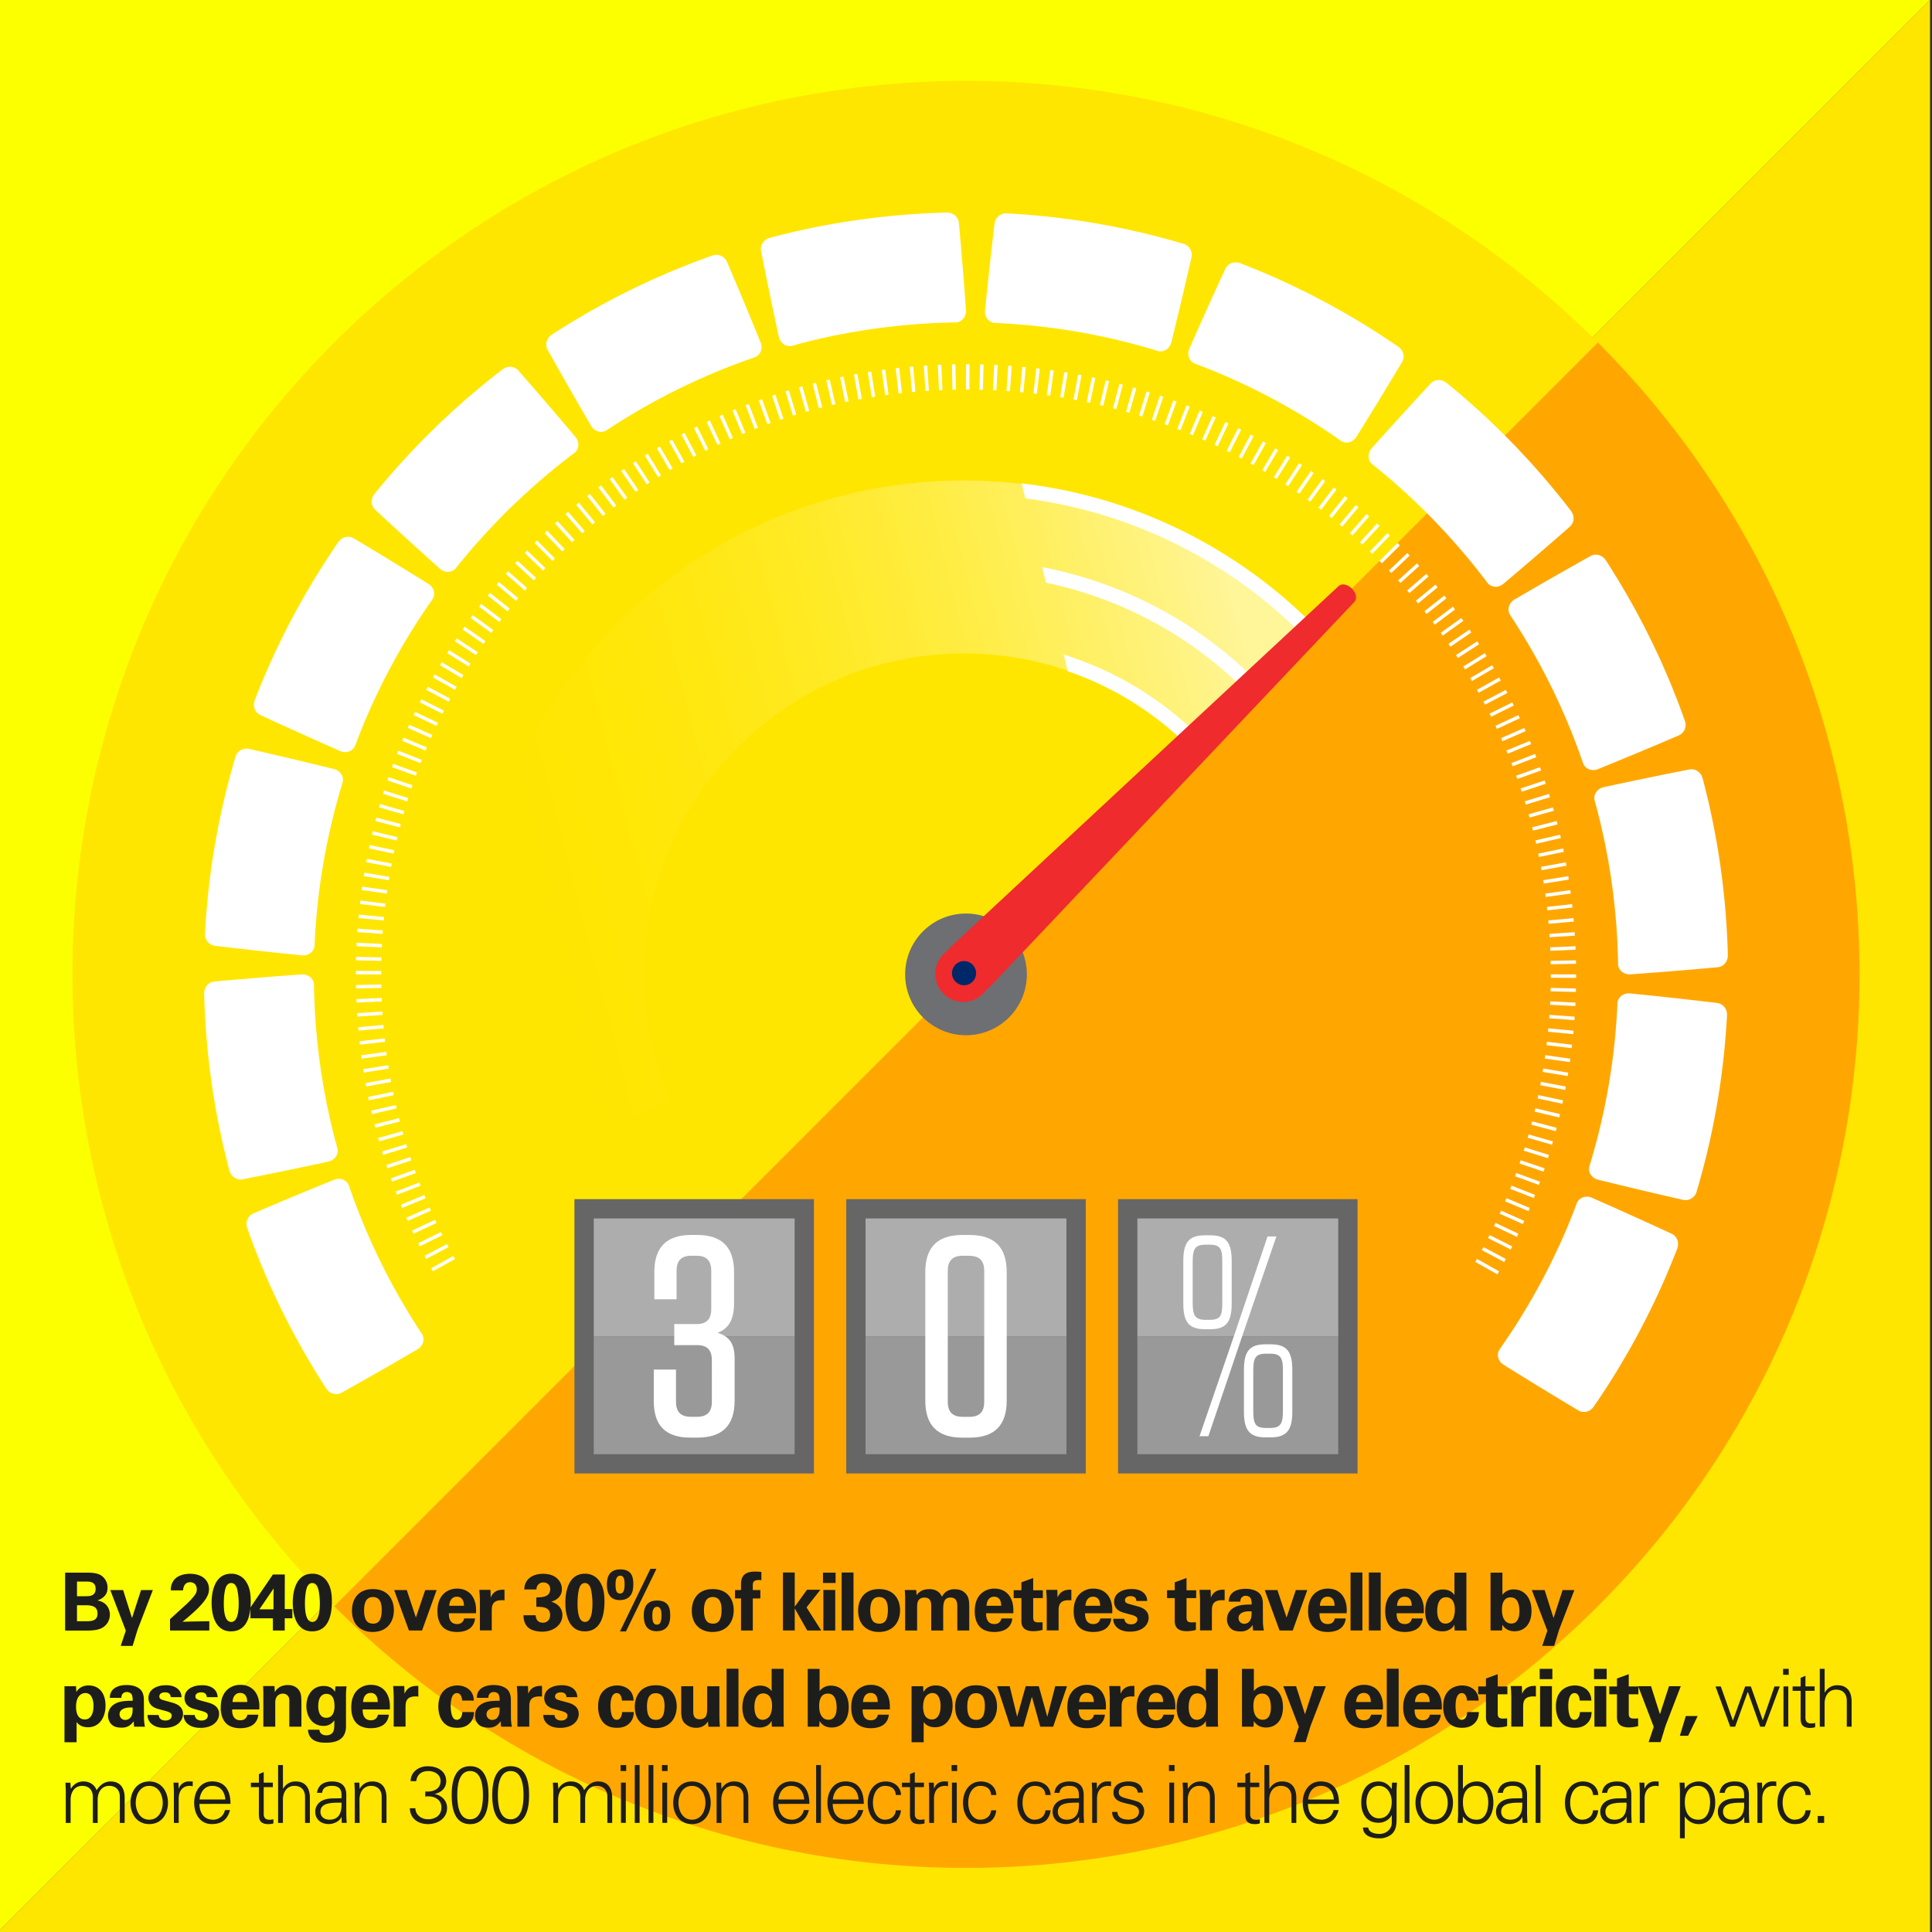
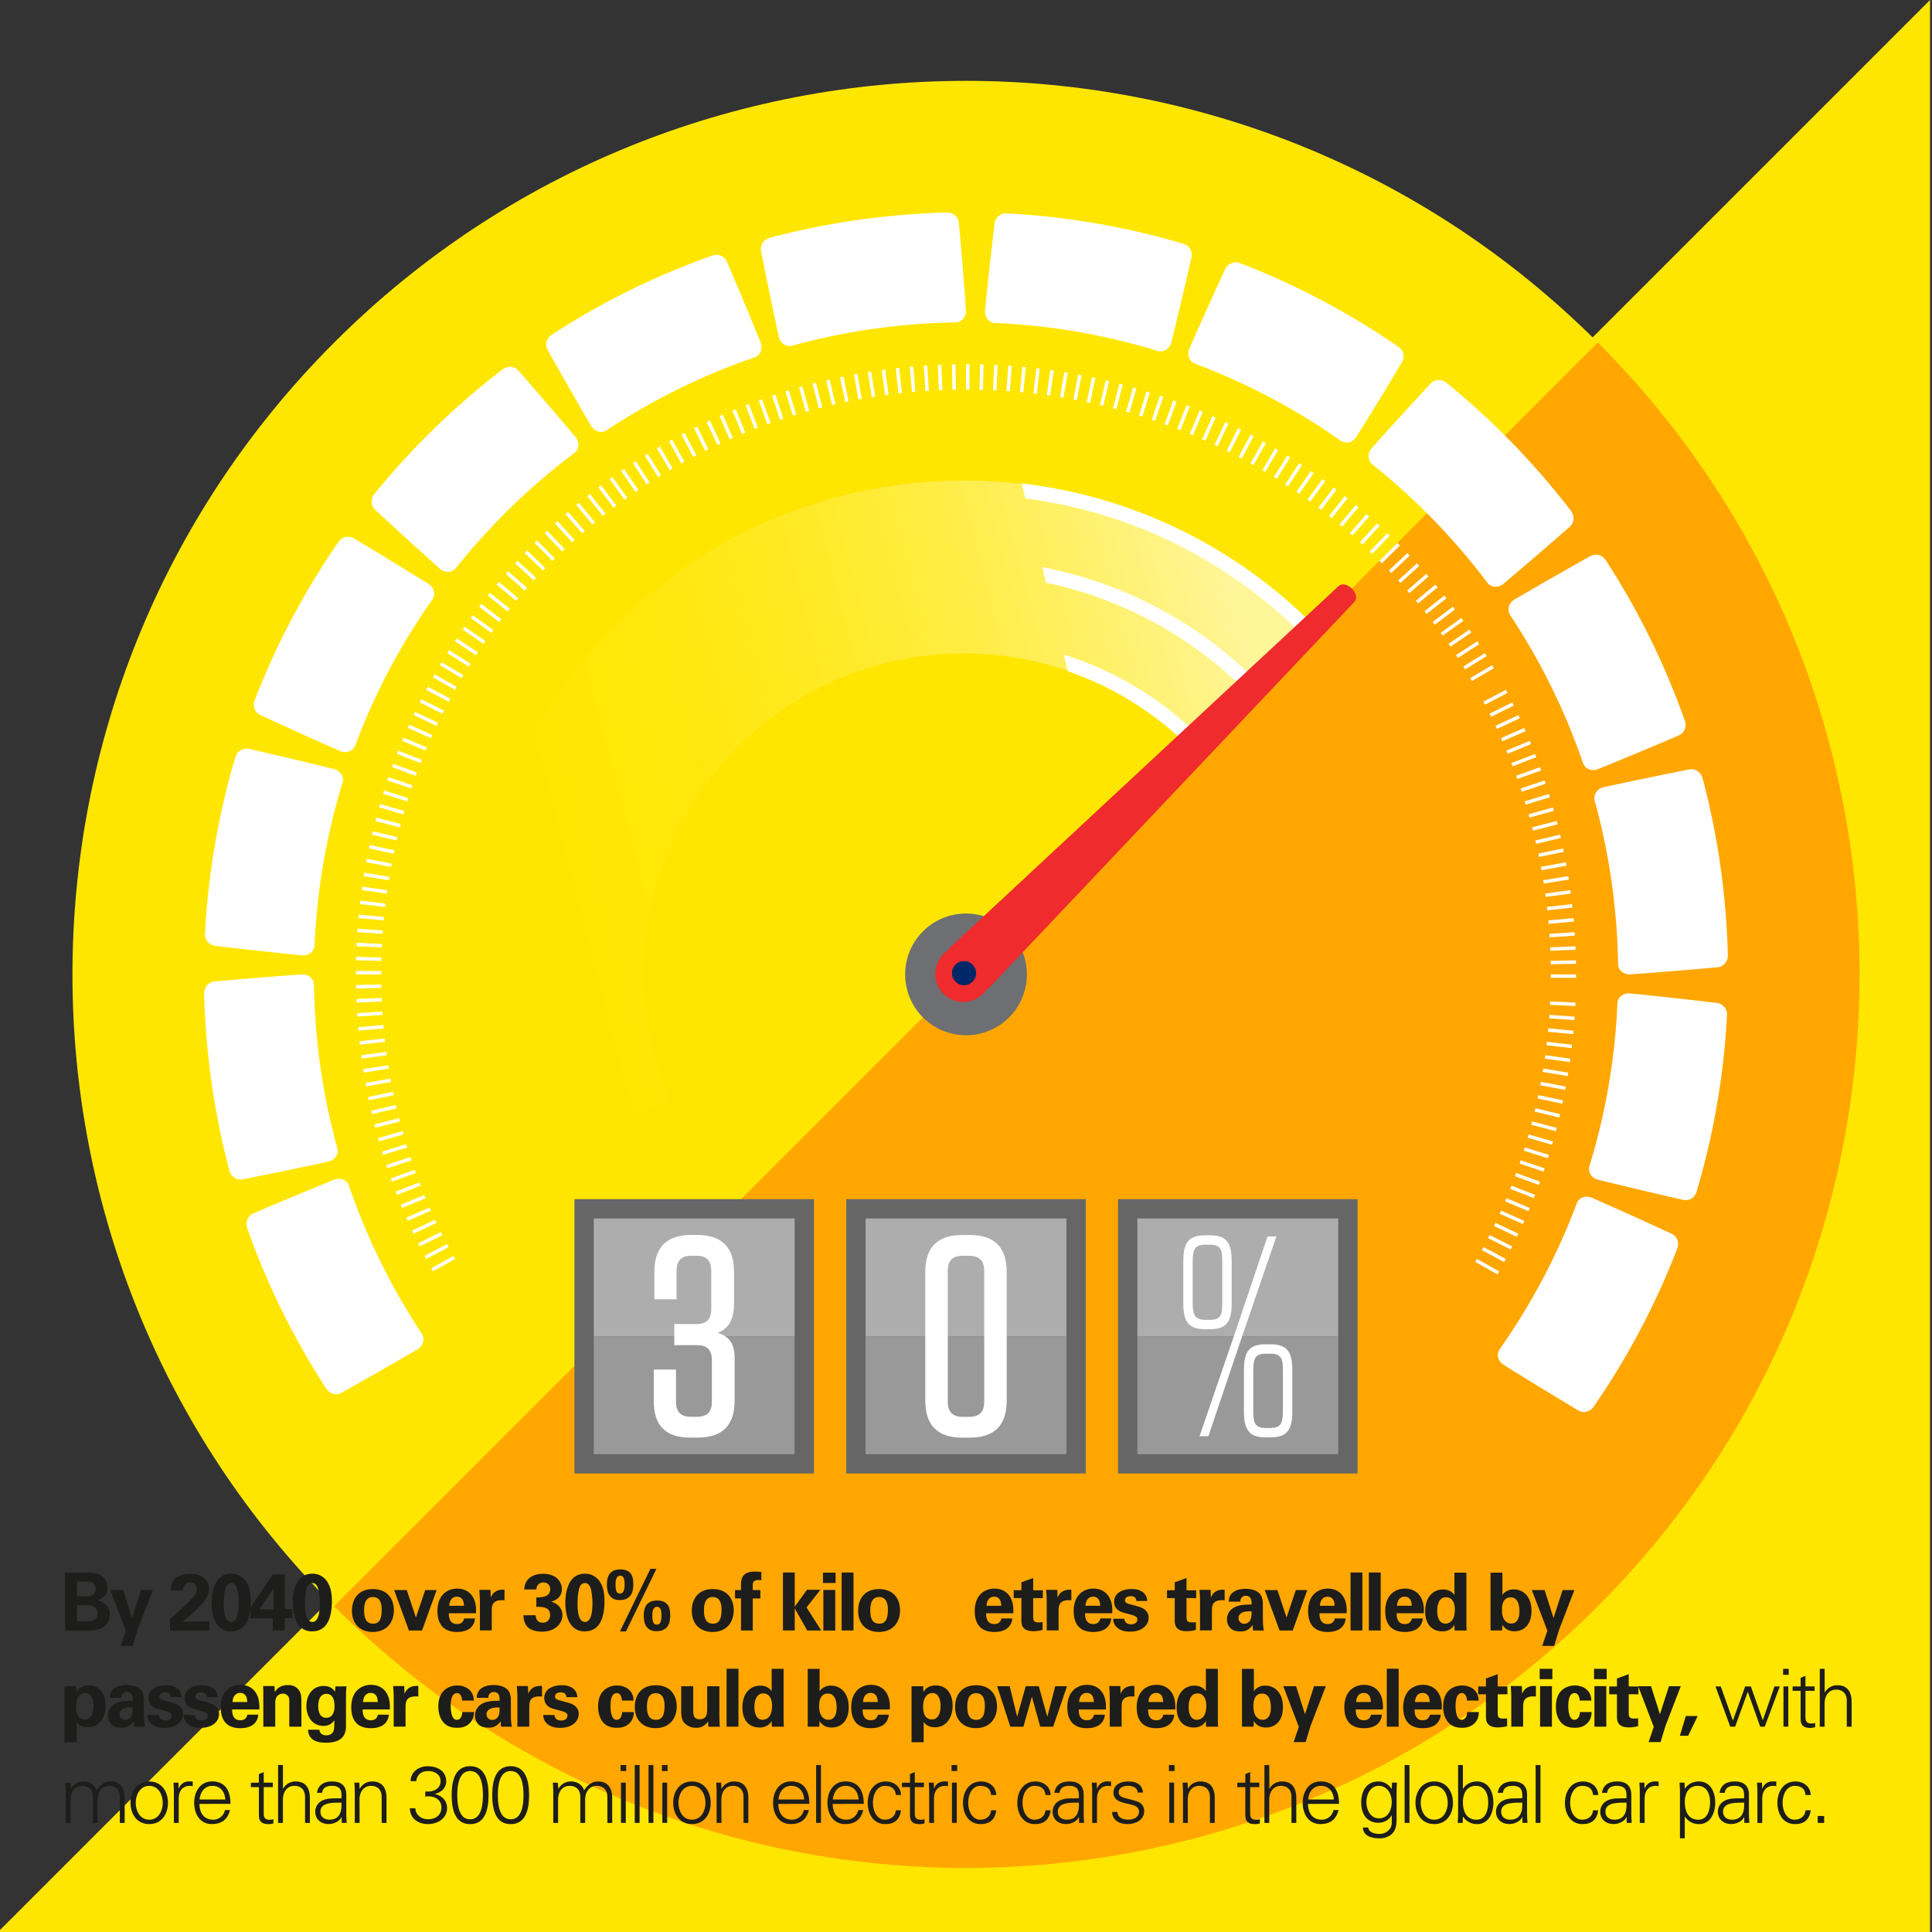
<svg xmlns="http://www.w3.org/2000/svg" viewBox="0 0 2000 2000">
  <rect x="0" y="0" width="2000" height="2000" fill="#333333" stroke="none" />
  <defs>
    <linearGradient id="linear-gradient" x1="1275.82" y1="677.87" x2="529.82" y2="943.87" gradientTransform="matrix(1, 0.09, -0.09, 1, 84.03, -81.32)" gradientUnits="userSpaceOnUse">
      <stop offset="0" stop-color="#fff" stop-opacity="0.6" />
      <stop offset="0.01" stop-color="#fff" stop-opacity="0.58" />
      <stop offset="0.18" stop-color="#fff" stop-opacity="0.41" />
      <stop offset="0.35" stop-color="#fff" stop-opacity="0.26" />
      <stop offset="0.52" stop-color="#fff" stop-opacity="0.15" />
      <stop offset="0.68" stop-color="#fff" stop-opacity="0.07" />
      <stop offset="0.84" stop-color="#fff" stop-opacity="0.02" />
      <stop offset="1" stop-color="#fff" stop-opacity="0" />
    </linearGradient>
  </defs>
  <title>batteries-fast-facts</title>
  <g id="Layer_3" data-name="Layer 3">
    <g>
      <polygon points="1997.97 0 1997.97 2000 -2.03 2000 1997.97 0" fill="#ffe600" />
-       <polygon points="-2.03 2000 -2.03 0 1997.97 0 -2.03 2000" fill="#fcff00" />
    </g>
  </g>
  <g id="DIAL">
    <path d="M345.93,1662.75c-361.23-361.23-361.23-946.9,0-1308.13s946.91-361.23,1308.14,0" fill="#ffe600" />
    <path d="M1654.07,354.62c361.23,361.23,361.23,946.9,0,1308.13s-946.91,361.23-1308.14,0" fill="#ffa700" />
    <path d="M671.84,615.32C493.37,763.76,441.93,1008.27,530.19,1210.9l164.19-71.43C637.1,1008,670.47,849.28,786.3,752.93c133.56-111.09,328.67-99.28,448.05,22.78l124.18-129C1174.27,462.09,876.26,445.28,671.84,615.32Z" fill="url(#linear-gradient)" />
    <circle cx="1000" cy="1008.68" r="63" fill="#6d6f73" />
    <g>
      <line x1="1605.23" y1="996.44" x2="1631.46" y2="995.92" fill="none" stroke="#fff" stroke-miterlimit="10" stroke-width="3.57" />
      <line x1="1604.78" y1="982.46" x2="1630.99" y2="981.34" fill="none" stroke="#fff" stroke-miterlimit="10" stroke-width="3.57" />
      <line x1="1604.02" y1="968.49" x2="1630.2" y2="966.77" fill="none" stroke="#fff" stroke-miterlimit="10" stroke-width="3.57" />
      <line x1="1602.94" y1="954.54" x2="1629.08" y2="952.23" fill="none" stroke="#fff" stroke-miterlimit="10" stroke-width="3.57" />
      <line x1="1601.55" y1="940.63" x2="1627.63" y2="937.71" fill="none" stroke="#fff" stroke-miterlimit="10" stroke-width="3.57" />
      <line x1="1599.84" y1="926.75" x2="1625.84" y2="923.23" fill="none" stroke="#fff" stroke-miterlimit="10" stroke-width="3.57" />
      <line x1="1597.81" y1="912.91" x2="1623.73" y2="908.79" fill="none" stroke="#fff" stroke-miterlimit="10" stroke-width="3.57" />
      <line x1="1595.47" y1="899.12" x2="1621.28" y2="894.41" fill="none" stroke="#fff" stroke-miterlimit="10" stroke-width="3.57" />
      <line x1="1592.81" y1="885.4" x2="1618.5" y2="880.08" fill="none" stroke="#fff" stroke-miterlimit="10" stroke-width="3.57" />
      <line x1="1589.83" y1="871.73" x2="1615.39" y2="865.82" fill="none" stroke="#fff" stroke-miterlimit="10" stroke-width="3.57" />
      <line x1="1586.51" y1="858.15" x2="1611.93" y2="851.64" fill="none" stroke="#fff" stroke-miterlimit="10" stroke-width="3.57" />
      <line x1="1582.88" y1="844.65" x2="1608.14" y2="837.55" fill="none" stroke="#fff" stroke-miterlimit="10" stroke-width="3.57" />
      <line x1="1578.93" y1="831.23" x2="1604.02" y2="823.55" fill="none" stroke="#fff" stroke-miterlimit="10" stroke-width="3.57" />
      <line x1="1574.68" y1="817.91" x2="1599.58" y2="809.65" fill="none" stroke="#fff" stroke-miterlimit="10" stroke-width="3.57" />
      <line x1="1570.12" y1="804.69" x2="1594.82" y2="795.85" fill="none" stroke="#fff" stroke-miterlimit="10" stroke-width="3.57" />
      <line x1="1565.25" y1="791.58" x2="1589.74" y2="782.17" fill="none" stroke="#fff" stroke-miterlimit="10" stroke-width="3.57" />
      <line x1="1560.08" y1="778.59" x2="1584.35" y2="768.61" fill="none" stroke="#fff" stroke-miterlimit="10" stroke-width="3.57" />
      <line x1="1554.61" y1="765.72" x2="1578.64" y2="755.18" fill="none" stroke="#fff" stroke-miterlimit="10" stroke-width="3.57" />
      <line x1="1548.84" y1="752.98" x2="1572.62" y2="741.89" fill="none" stroke="#fff" stroke-miterlimit="10" stroke-width="3.57" />
      <line x1="1542.78" y1="740.38" x2="1566.3" y2="728.74" fill="none" stroke="#fff" stroke-miterlimit="10" stroke-width="3.57" />
      <line x1="1536.43" y1="727.92" x2="1559.67" y2="715.74" fill="none" stroke="#fff" stroke-miterlimit="10" stroke-width="3.57" />
-       <line x1="1529.8" y1="715.61" x2="1552.75" y2="702.89" fill="none" stroke="#fff" stroke-miterlimit="10" stroke-width="3.57" />
      <line x1="1522.88" y1="703.46" x2="1545.53" y2="690.21" fill="none" stroke="#fff" stroke-miterlimit="10" stroke-width="3.57" />
      <line x1="1515.68" y1="691.47" x2="1538.02" y2="677.7" fill="none" stroke="#fff" stroke-miterlimit="10" stroke-width="3.57" />
      <line x1="1508.21" y1="679.65" x2="1530.22" y2="665.37" fill="none" stroke="#fff" stroke-miterlimit="10" stroke-width="3.57" />
      <line x1="1500.46" y1="668" x2="1522.14" y2="653.22" fill="none" stroke="#fff" stroke-miterlimit="10" stroke-width="3.57" />
      <line x1="1492.45" y1="656.54" x2="1513.78" y2="641.26" fill="none" stroke="#fff" stroke-miterlimit="10" stroke-width="3.57" />
      <line x1="1484.18" y1="645.26" x2="1505.16" y2="629.49" fill="none" stroke="#fff" stroke-miterlimit="10" stroke-width="3.57" />
      <line x1="1475.65" y1="634.17" x2="1496.26" y2="617.93" fill="none" stroke="#fff" stroke-miterlimit="10" stroke-width="3.57" />
      <line x1="1466.87" y1="623.29" x2="1487.1" y2="606.57" fill="none" stroke="#fff" stroke-miterlimit="10" stroke-width="3.57" />
      <line x1="1457.84" y1="612.6" x2="1477.68" y2="595.43" fill="none" stroke="#fff" stroke-miterlimit="10" stroke-width="3.57" />
      <line x1="1448.56" y1="602.14" x2="1468" y2="584.51" fill="none" stroke="#fff" stroke-miterlimit="10" stroke-width="3.57" />
      <line x1="1439.04" y1="591.89" x2="1458.07" y2="573.82" fill="none" stroke="#fff" stroke-miterlimit="10" stroke-width="3.57" />
      <line x1="1429.29" y1="581.86" x2="1447.9" y2="563.36" fill="none" stroke="#fff" stroke-miterlimit="10" stroke-width="3.57" />
      <line x1="1419.31" y1="572.06" x2="1437.49" y2="553.14" fill="none" stroke="#fff" stroke-miterlimit="10" stroke-width="3.57" />
      <line x1="1409.11" y1="562.49" x2="1426.85" y2="543.16" fill="none" stroke="#fff" stroke-miterlimit="10" stroke-width="3.57" />
      <line x1="1398.69" y1="553.16" x2="1415.98" y2="533.42" fill="none" stroke="#fff" stroke-miterlimit="10" stroke-width="3.57" />
      <line x1="1388.07" y1="544.07" x2="1404.9" y2="523.94" fill="none" stroke="#fff" stroke-miterlimit="10" stroke-width="3.57" />
      <line x1="1377.23" y1="535.22" x2="1393.59" y2="514.71" fill="none" stroke="#fff" stroke-miterlimit="10" stroke-width="3.57" />
      <line x1="1366.2" y1="526.63" x2="1382.08" y2="505.74" fill="none" stroke="#fff" stroke-miterlimit="10" stroke-width="3.57" />
      <line x1="1354.97" y1="518.29" x2="1370.37" y2="497.05" fill="none" stroke="#fff" stroke-miterlimit="10" stroke-width="3.57" />
      <line x1="1343.55" y1="510.21" x2="1358.46" y2="488.62" fill="none" stroke="#fff" stroke-miterlimit="10" stroke-width="3.57" />
      <line x1="1331.95" y1="502.4" x2="1346.36" y2="480.47" fill="none" stroke="#fff" stroke-miterlimit="10" stroke-width="3.57" />
      <line x1="1320.18" y1="494.85" x2="1334.07" y2="472.6" fill="none" stroke="#fff" stroke-miterlimit="10" stroke-width="3.57" />
      <line x1="1308.23" y1="487.58" x2="1321.61" y2="465.01" fill="none" stroke="#fff" stroke-miterlimit="10" stroke-width="3.57" />
      <line x1="1296.12" y1="480.59" x2="1308.97" y2="457.72" fill="none" stroke="#fff" stroke-miterlimit="10" stroke-width="3.57" />
      <line x1="1283.85" y1="473.88" x2="1296.17" y2="450.71" fill="none" stroke="#fff" stroke-miterlimit="10" stroke-width="3.57" />
      <line x1="1271.43" y1="467.45" x2="1283.21" y2="444.01" fill="none" stroke="#fff" stroke-miterlimit="10" stroke-width="3.57" />
      <line x1="1258.86" y1="461.32" x2="1270.1" y2="437.6" fill="none" stroke="#fff" stroke-miterlimit="10" stroke-width="3.57" />
      <line x1="1246.16" y1="455.47" x2="1256.84" y2="431.51" fill="none" stroke="#fff" stroke-miterlimit="10" stroke-width="3.57" />
      <line x1="1233.32" y1="449.92" x2="1243.45" y2="425.72" fill="none" stroke="#fff" stroke-miterlimit="10" stroke-width="3.57" />
      <line x1="1220.36" y1="444.67" x2="1229.92" y2="420.24" fill="none" stroke="#fff" stroke-miterlimit="10" stroke-width="3.57" />
      <line x1="1207.29" y1="439.73" x2="1216.27" y2="415.07" fill="none" stroke="#fff" stroke-miterlimit="10" stroke-width="3.57" />
      <line x1="1194.1" y1="435.08" x2="1202.5" y2="410.23" fill="none" stroke="#fff" stroke-miterlimit="10" stroke-width="3.57" />
      <line x1="1180.8" y1="430.76" x2="1188.62" y2="405.72" fill="none" stroke="#fff" stroke-miterlimit="10" stroke-width="3.57" />
      <line x1="1167.4" y1="426.76" x2="1174.64" y2="401.54" fill="none" stroke="#fff" stroke-miterlimit="10" stroke-width="3.57" />
      <line x1="1153.91" y1="423.06" x2="1160.56" y2="397.68" fill="none" stroke="#fff" stroke-miterlimit="10" stroke-width="3.57" />
      <line x1="1140.34" y1="419.68" x2="1146.4" y2="394.16" fill="none" stroke="#fff" stroke-miterlimit="10" stroke-width="3.57" />
      <line x1="1126.7" y1="416.62" x2="1132.17" y2="390.96" fill="none" stroke="#fff" stroke-miterlimit="10" stroke-width="3.57" />
      <line x1="1112.99" y1="413.87" x2="1117.86" y2="388.09" fill="none" stroke="#fff" stroke-miterlimit="10" stroke-width="3.57" />
      <line x1="1099.22" y1="411.44" x2="1103.49" y2="385.55" fill="none" stroke="#fff" stroke-miterlimit="10" stroke-width="3.57" />
      <line x1="1085.4" y1="409.32" x2="1089.06" y2="383.34" fill="none" stroke="#fff" stroke-miterlimit="10" stroke-width="3.57" />
      <line x1="1071.53" y1="407.53" x2="1074.59" y2="381.47" fill="none" stroke="#fff" stroke-miterlimit="10" stroke-width="3.57" />
      <line x1="1057.62" y1="406.05" x2="1060.09" y2="379.92" fill="none" stroke="#fff" stroke-miterlimit="10" stroke-width="3.57" />
      <line x1="1043.68" y1="404.88" x2="1045.55" y2="378.71" fill="none" stroke="#fff" stroke-miterlimit="10" stroke-width="3.57" />
      <line x1="1029.72" y1="404.03" x2="1030.99" y2="377.83" fill="none" stroke="#fff" stroke-miterlimit="10" stroke-width="3.57" />
      <line x1="1015.74" y1="403.5" x2="1016.41" y2="377.27" fill="none" stroke="#fff" stroke-miterlimit="10" stroke-width="3.57" />
      <line x1="1001.75" y1="403.32" x2="1001.82" y2="377.08" fill="none" stroke="#fff" stroke-miterlimit="10" stroke-width="3.57" />
      <line x1="987.76" y1="403.46" x2="987.24" y2="377.22" fill="none" stroke="#fff" stroke-miterlimit="10" stroke-width="3.57" />
      <line x1="973.78" y1="403.9" x2="972.66" y2="377.69" fill="none" stroke="#fff" stroke-miterlimit="10" stroke-width="3.57" />
      <line x1="959.81" y1="404.66" x2="958.09" y2="378.48" fill="none" stroke="#fff" stroke-miterlimit="10" stroke-width="3.57" />
      <line x1="945.86" y1="405.74" x2="943.55" y2="379.6" fill="none" stroke="#fff" stroke-miterlimit="10" stroke-width="3.57" />
      <line x1="931.95" y1="407.13" x2="929.03" y2="381.05" fill="none" stroke="#fff" stroke-miterlimit="10" stroke-width="3.57" />
      <line x1="918.07" y1="408.84" x2="914.55" y2="382.84" fill="none" stroke="#fff" stroke-miterlimit="10" stroke-width="3.57" />
      <line x1="904.23" y1="410.87" x2="900.11" y2="384.95" fill="none" stroke="#fff" stroke-miterlimit="10" stroke-width="3.57" />
      <line x1="890.44" y1="413.21" x2="885.73" y2="387.4" fill="none" stroke="#fff" stroke-miterlimit="10" stroke-width="3.57" />
      <line x1="876.72" y1="415.88" x2="871.4" y2="390.18" fill="none" stroke="#fff" stroke-miterlimit="10" stroke-width="3.57" />
      <line x1="863.05" y1="418.86" x2="857.14" y2="393.29" fill="none" stroke="#fff" stroke-miterlimit="10" stroke-width="3.57" />
      <line x1="849.47" y1="422.17" x2="842.96" y2="396.75" fill="none" stroke="#fff" stroke-miterlimit="10" stroke-width="3.57" />
      <line x1="835.96" y1="425.8" x2="828.87" y2="400.54" fill="none" stroke="#fff" stroke-miterlimit="10" stroke-width="3.57" />
      <line x1="822.55" y1="429.75" x2="814.87" y2="404.66" fill="none" stroke="#fff" stroke-miterlimit="10" stroke-width="3.57" />
      <line x1="809.23" y1="434" x2="800.97" y2="409.1" fill="none" stroke="#fff" stroke-miterlimit="10" stroke-width="3.57" />
      <line x1="796.01" y1="438.57" x2="787.17" y2="413.86" fill="none" stroke="#fff" stroke-miterlimit="10" stroke-width="3.57" />
      <line x1="782.9" y1="443.43" x2="773.49" y2="418.94" fill="none" stroke="#fff" stroke-miterlimit="10" stroke-width="3.57" />
      <line x1="769.91" y1="448.6" x2="759.93" y2="424.34" fill="none" stroke="#fff" stroke-miterlimit="10" stroke-width="3.57" />
      <line x1="757.04" y1="454.07" x2="746.5" y2="430.04" fill="none" stroke="#fff" stroke-miterlimit="10" stroke-width="3.57" />
      <line x1="744.3" y1="459.84" x2="733.21" y2="436.06" fill="none" stroke="#fff" stroke-miterlimit="10" stroke-width="3.57" />
      <line x1="731.7" y1="465.9" x2="720.06" y2="442.38" fill="none" stroke="#fff" stroke-miterlimit="10" stroke-width="3.57" />
      <line x1="719.24" y1="472.25" x2="707.06" y2="449.01" fill="none" stroke="#fff" stroke-miterlimit="10" stroke-width="3.57" />
      <line x1="706.93" y1="478.88" x2="694.21" y2="455.94" fill="none" stroke="#fff" stroke-miterlimit="10" stroke-width="3.57" />
      <line x1="694.78" y1="485.8" x2="681.53" y2="463.15" fill="none" stroke="#fff" stroke-miterlimit="10" stroke-width="3.57" />
      <line x1="682.79" y1="493" x2="669.02" y2="470.67" fill="none" stroke="#fff" stroke-miterlimit="10" stroke-width="3.57" />
      <line x1="670.97" y1="500.47" x2="656.69" y2="478.46" fill="none" stroke="#fff" stroke-miterlimit="10" stroke-width="3.57" />
      <line x1="659.32" y1="508.22" x2="644.54" y2="486.54" fill="none" stroke="#fff" stroke-miterlimit="10" stroke-width="3.57" />
      <line x1="647.86" y1="516.23" x2="632.58" y2="494.9" fill="none" stroke="#fff" stroke-miterlimit="10" stroke-width="3.57" />
      <line x1="636.58" y1="524.5" x2="620.81" y2="503.52" fill="none" stroke="#fff" stroke-miterlimit="10" stroke-width="3.57" />
      <line x1="625.49" y1="533.03" x2="609.25" y2="512.42" fill="none" stroke="#fff" stroke-miterlimit="10" stroke-width="3.57" />
      <line x1="614.6" y1="541.81" x2="597.89" y2="521.58" fill="none" stroke="#fff" stroke-miterlimit="10" stroke-width="3.57" />
      <line x1="603.92" y1="550.84" x2="586.75" y2="531" fill="none" stroke="#fff" stroke-miterlimit="10" stroke-width="3.57" />
      <line x1="593.46" y1="560.12" x2="575.83" y2="540.68" fill="none" stroke="#fff" stroke-miterlimit="10" stroke-width="3.57" />
      <line x1="583.21" y1="569.64" x2="565.14" y2="550.61" fill="none" stroke="#fff" stroke-miterlimit="10" stroke-width="3.57" />
      <line x1="573.18" y1="579.39" x2="554.68" y2="560.78" fill="none" stroke="#fff" stroke-miterlimit="10" stroke-width="3.57" />
      <line x1="563.38" y1="589.37" x2="544.46" y2="571.19" fill="none" stroke="#fff" stroke-miterlimit="10" stroke-width="3.57" />
      <line x1="553.81" y1="599.57" x2="534.48" y2="581.83" fill="none" stroke="#fff" stroke-miterlimit="10" stroke-width="3.57" />
      <line x1="544.48" y1="609.99" x2="524.74" y2="592.7" fill="none" stroke="#fff" stroke-miterlimit="10" stroke-width="3.57" />
      <line x1="535.38" y1="620.62" x2="515.26" y2="603.78" fill="none" stroke="#fff" stroke-miterlimit="10" stroke-width="3.57" />
      <line x1="526.54" y1="631.45" x2="506.03" y2="615.09" fill="none" stroke="#fff" stroke-miterlimit="10" stroke-width="3.57" />
      <line x1="517.94" y1="642.48" x2="497.06" y2="626.6" fill="none" stroke="#fff" stroke-miterlimit="10" stroke-width="3.57" />
      <line x1="509.61" y1="653.71" x2="488.36" y2="638.31" fill="none" stroke="#fff" stroke-miterlimit="10" stroke-width="3.57" />
      <line x1="501.53" y1="665.13" x2="479.94" y2="650.22" fill="none" stroke="#fff" stroke-miterlimit="10" stroke-width="3.57" />
      <line x1="493.72" y1="676.73" x2="471.79" y2="662.32" fill="none" stroke="#fff" stroke-miterlimit="10" stroke-width="3.57" />
      <line x1="486.17" y1="688.5" x2="463.92" y2="674.61" fill="none" stroke="#fff" stroke-miterlimit="10" stroke-width="3.57" />
      <line x1="478.9" y1="700.45" x2="456.33" y2="687.07" fill="none" stroke="#fff" stroke-miterlimit="10" stroke-width="3.57" />
      <line x1="471.91" y1="712.56" x2="449.03" y2="699.71" fill="none" stroke="#fff" stroke-miterlimit="10" stroke-width="3.57" />
      <line x1="465.2" y1="724.83" x2="442.03" y2="712.51" fill="none" stroke="#fff" stroke-miterlimit="10" stroke-width="3.57" />
      <line x1="458.77" y1="737.25" x2="435.33" y2="725.47" fill="none" stroke="#fff" stroke-miterlimit="10" stroke-width="3.57" />
      <line x1="452.64" y1="749.82" x2="428.92" y2="738.58" fill="none" stroke="#fff" stroke-miterlimit="10" stroke-width="3.57" />
      <line x1="446.79" y1="762.52" x2="422.83" y2="751.84" fill="none" stroke="#fff" stroke-miterlimit="10" stroke-width="3.57" />
      <line x1="441.24" y1="775.36" x2="417.04" y2="765.24" fill="none" stroke="#fff" stroke-miterlimit="10" stroke-width="3.57" />
      <line x1="435.99" y1="788.32" x2="411.56" y2="778.76" fill="none" stroke="#fff" stroke-miterlimit="10" stroke-width="3.57" />
      <line x1="431.05" y1="801.4" x2="406.39" y2="792.41" fill="none" stroke="#fff" stroke-miterlimit="10" stroke-width="3.57" />
      <line x1="426.4" y1="814.59" x2="401.55" y2="806.18" fill="none" stroke="#fff" stroke-miterlimit="10" stroke-width="3.57" />
      <line x1="422.08" y1="827.89" x2="397.04" y2="820.06" fill="none" stroke="#fff" stroke-miterlimit="10" stroke-width="3.57" />
      <line x1="418.08" y1="841.28" x2="392.86" y2="834.04" fill="none" stroke="#fff" stroke-miterlimit="10" stroke-width="3.57" />
      <line x1="414.38" y1="854.77" x2="389" y2="848.12" fill="none" stroke="#fff" stroke-miterlimit="10" stroke-width="3.57" />
      <line x1="411" y1="868.34" x2="385.47" y2="862.28" fill="none" stroke="#fff" stroke-miterlimit="10" stroke-width="3.57" />
      <line x1="407.94" y1="881.98" x2="382.28" y2="876.52" fill="none" stroke="#fff" stroke-miterlimit="10" stroke-width="3.57" />
      <line x1="405.19" y1="895.69" x2="379.41" y2="890.82" fill="none" stroke="#fff" stroke-miterlimit="10" stroke-width="3.57" />
      <line x1="402.76" y1="909.46" x2="376.87" y2="905.19" fill="none" stroke="#fff" stroke-miterlimit="10" stroke-width="3.57" />
      <line x1="400.64" y1="923.28" x2="374.66" y2="919.62" fill="none" stroke="#fff" stroke-miterlimit="10" stroke-width="3.57" />
      <line x1="398.85" y1="937.15" x2="372.79" y2="934.09" fill="none" stroke="#fff" stroke-miterlimit="10" stroke-width="3.57" />
      <line x1="397.37" y1="951.06" x2="371.24" y2="948.59" fill="none" stroke="#fff" stroke-miterlimit="10" stroke-width="3.57" />
      <line x1="396.2" y1="965" x2="370.03" y2="963.13" fill="none" stroke="#fff" stroke-miterlimit="10" stroke-width="3.57" />
      <line x1="395.35" y1="978.96" x2="369.14" y2="977.7" fill="none" stroke="#fff" stroke-miterlimit="10" stroke-width="3.57" />
      <line x1="394.82" y1="992.94" x2="368.59" y2="992.27" fill="none" stroke="#fff" stroke-miterlimit="10" stroke-width="3.57" />
      <line x1="394.64" y1="1006.93" x2="368.4" y2="1006.86" fill="none" stroke="#fff" stroke-miterlimit="10" stroke-width="3.57" />
      <line x1="394.77" y1="1020.92" x2="368.54" y2="1021.44" fill="none" stroke="#fff" stroke-miterlimit="10" stroke-width="3.57" />
      <line x1="395.22" y1="1034.9" x2="369.01" y2="1036.02" fill="none" stroke="#fff" stroke-miterlimit="10" stroke-width="3.57" />
      <line x1="395.98" y1="1048.87" x2="369.8" y2="1050.59" fill="none" stroke="#fff" stroke-miterlimit="10" stroke-width="3.57" />
      <line x1="397.06" y1="1062.82" x2="370.92" y2="1065.13" fill="none" stroke="#fff" stroke-miterlimit="10" stroke-width="3.57" />
      <line x1="398.45" y1="1076.73" x2="372.37" y2="1079.65" fill="none" stroke="#fff" stroke-miterlimit="10" stroke-width="3.57" />
      <line x1="400.16" y1="1090.61" x2="374.16" y2="1094.13" fill="none" stroke="#fff" stroke-miterlimit="10" stroke-width="3.57" />
      <line x1="402.19" y1="1104.45" x2="376.27" y2="1108.57" fill="none" stroke="#fff" stroke-miterlimit="10" stroke-width="3.57" />
      <line x1="404.53" y1="1118.24" x2="378.72" y2="1122.96" fill="none" stroke="#fff" stroke-miterlimit="10" stroke-width="3.57" />
      <line x1="407.19" y1="1131.97" x2="381.5" y2="1137.28" fill="none" stroke="#fff" stroke-miterlimit="10" stroke-width="3.57" />
      <line x1="410.17" y1="1145.63" x2="384.61" y2="1151.54" fill="none" stroke="#fff" stroke-miterlimit="10" stroke-width="3.57" />
      <line x1="413.49" y1="1159.21" x2="388.07" y2="1165.72" fill="none" stroke="#fff" stroke-miterlimit="10" stroke-width="3.57" />
      <line x1="417.12" y1="1172.72" x2="391.86" y2="1179.81" fill="none" stroke="#fff" stroke-miterlimit="10" stroke-width="3.57" />
      <line x1="421.07" y1="1186.13" x2="395.98" y2="1193.81" fill="none" stroke="#fff" stroke-miterlimit="10" stroke-width="3.57" />
      <line x1="425.32" y1="1199.45" x2="400.42" y2="1207.71" fill="none" stroke="#fff" stroke-miterlimit="10" stroke-width="3.57" />
      <line x1="429.88" y1="1212.67" x2="405.18" y2="1221.51" fill="none" stroke="#fff" stroke-miterlimit="10" stroke-width="3.57" />
      <line x1="434.75" y1="1225.78" x2="410.26" y2="1235.19" fill="none" stroke="#fff" stroke-miterlimit="10" stroke-width="3.57" />
      <line x1="439.92" y1="1238.77" x2="415.65" y2="1248.75" fill="none" stroke="#fff" stroke-miterlimit="10" stroke-width="3.57" />
      <line x1="445.39" y1="1251.64" x2="421.36" y2="1262.18" fill="none" stroke="#fff" stroke-miterlimit="10" stroke-width="3.57" />
      <line x1="451.16" y1="1264.38" x2="427.38" y2="1275.47" fill="none" stroke="#fff" stroke-miterlimit="10" stroke-width="3.57" />
      <line x1="457.22" y1="1276.98" x2="433.7" y2="1288.62" fill="none" stroke="#fff" stroke-miterlimit="10" stroke-width="3.57" />
      <line x1="463.57" y1="1289.44" x2="440.33" y2="1301.63" fill="none" stroke="#fff" stroke-miterlimit="10" stroke-width="3.57" />
      <line x1="470.2" y1="1301.75" x2="447.25" y2="1314.47" fill="none" stroke="#fff" stroke-miterlimit="10" stroke-width="3.57" />
      <line x1="1528.09" y1="1304.8" x2="1550.97" y2="1317.65" fill="none" stroke="#fff" stroke-miterlimit="10" stroke-width="3.57" />
      <line x1="1534.8" y1="1292.53" x2="1557.97" y2="1304.85" fill="none" stroke="#fff" stroke-miterlimit="10" stroke-width="3.57" />
      <line x1="1541.23" y1="1280.11" x2="1564.67" y2="1291.89" fill="none" stroke="#fff" stroke-miterlimit="10" stroke-width="3.57" />
      <line x1="1547.36" y1="1267.54" x2="1571.08" y2="1278.78" fill="none" stroke="#fff" stroke-miterlimit="10" stroke-width="3.57" />
      <line x1="1553.21" y1="1254.84" x2="1577.17" y2="1265.52" fill="none" stroke="#fff" stroke-miterlimit="10" stroke-width="3.57" />
      <line x1="1558.76" y1="1242.01" x2="1582.96" y2="1252.13" fill="none" stroke="#fff" stroke-miterlimit="10" stroke-width="3.57" />
      <line x1="1564.01" y1="1229.04" x2="1588.44" y2="1238.6" fill="none" stroke="#fff" stroke-miterlimit="10" stroke-width="3.57" />
      <line x1="1568.95" y1="1215.97" x2="1593.61" y2="1224.95" fill="none" stroke="#fff" stroke-miterlimit="10" stroke-width="3.57" />
      <line x1="1573.6" y1="1202.78" x2="1598.45" y2="1211.18" fill="none" stroke="#fff" stroke-miterlimit="10" stroke-width="3.57" />
      <line x1="1577.92" y1="1189.48" x2="1602.96" y2="1197.3" fill="none" stroke="#fff" stroke-miterlimit="10" stroke-width="3.57" />
      <line x1="1581.92" y1="1176.08" x2="1607.14" y2="1183.32" fill="none" stroke="#fff" stroke-miterlimit="10" stroke-width="3.57" />
      <line x1="1585.62" y1="1162.59" x2="1611" y2="1169.25" fill="none" stroke="#fff" stroke-miterlimit="10" stroke-width="3.57" />
      <line x1="1589" y1="1149.02" x2="1614.53" y2="1155.08" fill="none" stroke="#fff" stroke-miterlimit="10" stroke-width="3.57" />
      <line x1="1592.06" y1="1135.38" x2="1617.72" y2="1140.85" fill="none" stroke="#fff" stroke-miterlimit="10" stroke-width="3.57" />
      <line x1="1594.81" y1="1121.67" x2="1620.59" y2="1126.54" fill="none" stroke="#fff" stroke-miterlimit="10" stroke-width="3.57" />
      <line x1="1597.24" y1="1107.9" x2="1623.13" y2="1112.17" fill="none" stroke="#fff" stroke-miterlimit="10" stroke-width="3.57" />
      <line x1="1599.36" y1="1094.08" x2="1625.34" y2="1097.75" fill="none" stroke="#fff" stroke-miterlimit="10" stroke-width="3.57" />
      <line x1="1601.15" y1="1080.21" x2="1627.21" y2="1083.28" fill="none" stroke="#fff" stroke-miterlimit="10" stroke-width="3.57" />
      <line x1="1602.63" y1="1066.3" x2="1628.76" y2="1068.77" fill="none" stroke="#fff" stroke-miterlimit="10" stroke-width="3.57" />
      <line x1="1603.8" y1="1052.36" x2="1629.97" y2="1054.23" fill="none" stroke="#fff" stroke-miterlimit="10" stroke-width="3.57" />
      <line x1="1604.65" y1="1038.4" x2="1630.86" y2="1039.67" fill="none" stroke="#fff" stroke-miterlimit="10" stroke-width="3.57" />
-       <line x1="1605.18" y1="1024.42" x2="1631.41" y2="1025.09" fill="none" stroke="#fff" stroke-miterlimit="10" stroke-width="3.57" />
      <line x1="1605.36" y1="1010.43" x2="1631.6" y2="1010.5" fill="none" stroke="#fff" stroke-miterlimit="10" stroke-width="3.57" />
    </g>
    <g>
      <path d="M1756.36,1233.53A788.18,788.18,0,0,0,1787.8,1051a12,12,0,0,0-10.31-12.75q-45-5.37-90.06-9.88c-6.81-.66-12.83,4.06-13.06,10.23a674.34,674.34,0,0,1-29,168.62,10.47,10.47,0,0,0,1.24,8.58,12.47,12.47,0,0,0,7.59,5.41q44,10.86,88.23,20.91A11.92,11.92,0,0,0,1756.36,1233.53Z" fill="#fff" />
      <path d="M1649.73,1456.23c4.47-6.32,8.64-12.82,12.91-19.28,2.15-3.21,4.15-6.52,6.21-9.79l6.13-9.85c7.93-13.28,15.69-26.67,22.85-40.39a772.24,772.24,0,0,0,38.45-84.43c2.31-6.08-.2-12.75-5.77-15.31q-41.12-19-82.64-37.31a12.41,12.41,0,0,0-9.31-.34,10.52,10.52,0,0,0-6.25,6l-3.81,10-4,9.92c-2.62,6.65-5.62,13.14-8.45,19.71-6,13-12.08,25.91-18.85,38.5a669.79,669.79,0,0,1-44.79,73.1,10.52,10.52,0,0,0-1.47,8.55,12.47,12.47,0,0,0,5.53,7.5q38.46,24,77.4,47.23C1639.13,1463.27,1646,1461.56,1649.73,1456.23Z" fill="#fff" />
      <path d="M255.92,1271.33c5.07,14.63,10.79,29,16.7,43.31,1.49,3.57,3.08,7.1,4.62,10.65l2.33,5.32c.76,1.77,1.55,3.54,2.38,5.28l4.91,10.52c.83,1.75,1.62,3.51,2.48,5.25l2.58,5.19,5.17,10.39,5.39,10.27c3.55,6.88,7.38,13.6,11.15,20.35,1.86,3.4,3.86,6.71,5.82,10l5.91,10,6.14,9.85c2.05,3.28,4.08,6.57,6.23,9.78,3.57,5.43,10.46,7.3,15.8,4.29q39.51-22.08,78.7-45c5.9-3.48,7.88-10.76,4.54-15.94l-5.89-9-5.67-9.1-2.84-4.55-2.72-4.62-5.46-9.23L409,1335l-2.62-4.68-2.5-4.74-5-9.48-4.77-9.6-2.39-4.8-2.27-4.86-4.54-9.71-4.31-9.81c-1.44-3.27-2.89-6.54-4.2-9.86l-4.06-9.92c-1.34-3.31-2.55-6.67-3.84-10-2.61-6.65-4.89-13.42-7.29-20.15a10.41,10.41,0,0,0-6-6.21,12.42,12.42,0,0,0-9.32.08q-42,17-83.68,34.9A11.91,11.91,0,0,0,255.92,1271.33Z" fill="#fff" />
      <path d="M211.32,1028.52a800.82,800.82,0,0,0,7.73,92.38c2.11,15.33,4.87,30.56,7.85,45.74.78,3.79,1.63,7.56,2.44,11.35s1.59,7.57,2.54,11.32l2.75,11.28,1.39,5.63,1.51,5.61c1.7,6.27,7.65,10.19,13.66,9q44.47-8.76,88.8-18.36a12.42,12.42,0,0,0,7.73-5.19,10.61,10.61,0,0,0,1.53-8.55l-2.81-10.34c-.89-3.46-1.7-6.94-2.56-10.41-1.78-6.92-3.18-13.93-4.73-20.91-.4-1.74-.74-3.49-1.07-5.25l-1-5.26-1-5.27c-.35-1.75-.68-3.5-1-5.27-1.13-7.06-2.43-14.09-3.33-21.18l-1.48-10.62-1.21-10.66-.61-5.33-.49-5.34L327,1062.2c-.3-3.56-.47-7.14-.71-10.7l-.34-5.36-.18-2.68-.1-2.68c-.23-7.15-.64-14.3-.64-21.46-.07-6.18-6-11.08-12.8-10.61q-45.13,3.25-90.28,7.35C215.88,1016.6,211.23,1022,211.32,1028.52Z" fill="#fff" />
      <path d="M243.64,783.83A788.18,788.18,0,0,0,212.2,966.35a12,12,0,0,0,10.31,12.75q45,5.37,90.06,9.88c6.81.66,12.83-4.06,13.06-10.23a674.42,674.42,0,0,1,29-168.62,10.47,10.47,0,0,0-1.24-8.58,12.47,12.47,0,0,0-7.59-5.41q-44-10.86-88.23-20.91A11.92,11.92,0,0,0,243.64,783.83Z" fill="#fff" />
      <path d="M350.27,561.13c-4.47,6.32-8.64,12.83-12.91,19.28-2.15,3.21-4.15,6.52-6.21,9.79L325,600.05c-7.93,13.28-15.69,26.67-22.85,40.39a771.53,771.53,0,0,0-38.45,84.44c-2.31,6.07.2,12.74,5.77,15.31q41.11,19,82.64,37.3a12.41,12.41,0,0,0,9.31.34,10.52,10.52,0,0,0,6.25-6l3.81-10,4-9.92c2.62-6.65,5.62-13.14,8.45-19.71,5.95-13,12.08-25.9,18.85-38.5a669.79,669.79,0,0,1,44.79-73.1A10.52,10.52,0,0,0,449.1,612a12.47,12.47,0,0,0-5.53-7.5q-38.46-24-77.4-47.23C360.87,554.09,354,555.8,350.27,561.13Z" fill="#fff" />
      <path d="M520.34,382.33c-12.32,9.34-24.22,19.22-36,29.25-2.92,2.53-5.79,5.12-8.69,7.68s-5.81,5.09-8.62,7.76c-5.64,5.27-11.37,10.47-16.85,15.93a782.14,782.14,0,0,0-62.59,68.39c-4.07,5.05-3.75,12.18.76,16.34q33.21,30.83,67,61.05a12.4,12.4,0,0,0,8.75,3.21,11.1,11.1,0,0,0,4.29-1.05,9.84,9.84,0,0,0,3.52-2.75l6.73-8.35,6.91-8.2,3.46-4.1c1.16-1.36,2.37-2.68,3.55-4l7.12-8c9.7-10.52,19.51-20.94,29.84-30.84a678.61,678.61,0,0,1,65.14-55.8c4.93-3.7,5.49-11.25,1.07-16.51q-29.21-34.62-59.11-68.73a11.45,11.45,0,0,0-7.76-3.86A12.58,12.58,0,0,0,520.34,382.33Z" fill="#fff" />
      <path d="M737.35,264.6c-14.63,5.07-29,10.79-43.31,16.7-3.57,1.49-7.1,3.08-10.65,4.62l-5.31,2.33c-1.78.76-3.55,1.55-5.29,2.39l-10.52,4.9c-1.75.83-3.51,1.62-5.24,2.48l-5.2,2.58-10.39,5.17-10.27,5.4c-6.88,3.54-13.6,7.38-20.35,11.14-3.4,1.86-6.71,3.86-10,5.82l-10,5.91L581,340.18c-3.27,2.05-6.57,4.08-9.78,6.23-5.43,3.57-7.3,10.46-4.29,15.8q22.08,39.51,45,78.7c3.48,5.9,10.76,7.88,15.94,4.54l9-5.89,9.1-5.67,4.55-2.84,4.62-2.72,9.23-5.45,9.36-5.23,4.68-2.62,4.74-2.5,9.49-5,9.6-4.77,4.79-2.39,4.86-2.27,9.71-4.54,9.81-4.31c3.27-1.44,6.54-2.89,9.86-4.2L751.1,381c3.31-1.33,6.68-2.55,10-3.83,6.65-2.62,13.42-4.9,20.15-7.3a10.41,10.41,0,0,0,6.21-6,12.42,12.42,0,0,0-.08-9.32q-17-42-34.9-83.68A11.91,11.91,0,0,0,737.35,264.6Z" fill="#fff" />
      <path d="M980.16,220a801,801,0,0,0-92.38,7.73c-15.33,2.11-30.56,4.87-45.74,7.85-3.79.78-7.56,1.63-11.35,2.45s-7.57,1.59-11.32,2.53l-11.28,2.75-5.63,1.39-5.6,1.51c-6.28,1.7-10.2,7.65-9,13.66q8.75,44.47,18.36,88.8a12.37,12.37,0,0,0,5.18,7.73,10.61,10.61,0,0,0,8.55,1.53l10.35-2.81c3.45-.89,6.93-1.7,10.4-2.56,6.92-1.78,13.93-3.18,20.91-4.73,1.74-.4,3.49-.74,5.25-1.06l5.26-1,5.27-1c1.75-.34,3.51-.68,5.27-.95,7.06-1.14,14.09-2.44,21.18-3.34L914.46,339l10.66-1.21,5.33-.61,5.34-.49,10.69-.95c3.56-.3,7.14-.47,10.71-.71l5.35-.34,2.68-.17,2.68-.1c7.15-.24,14.3-.65,21.46-.65,6.18-.07,11.08-6,10.61-12.8q-3.26-45.13-7.35-90.28C992.08,224.56,986.65,219.91,980.16,220Z" fill="#fff" />
      <path d="M1224.85,252.32a788.18,788.18,0,0,0-182.52-31.44,12,12,0,0,0-12.75,10.31q-5.37,45-9.88,90.06c-.66,6.81,4.06,12.83,10.23,13.06a674.42,674.42,0,0,1,168.62,29,10.47,10.47,0,0,0,8.58-1.24,12.47,12.47,0,0,0,5.41-7.59q10.86-44,20.91-88.23A11.92,11.92,0,0,0,1224.85,252.32Z" fill="#fff" />
      <path d="M1447.55,359c-6.32-4.46-12.83-8.64-19.28-12.91-3.21-2.15-6.52-4.15-9.79-6.21l-9.85-6.13c-13.28-7.93-26.67-15.69-40.39-22.85a772.24,772.24,0,0,0-84.43-38.45c-6.08-2.31-12.75.2-15.32,5.77q-19,41.11-37.3,82.64a12.41,12.41,0,0,0-.34,9.31,10.53,10.53,0,0,0,6,6.26l10,3.8,9.92,4c6.65,2.62,13.14,5.62,19.71,8.45,13,5.95,25.91,12.08,38.5,18.85a669.79,669.79,0,0,1,73.1,44.79,10.48,10.48,0,0,0,8.55,1.47,12.47,12.47,0,0,0,7.5-5.53q24-38.46,47.23-77.4C1454.59,369.55,1452.88,362.66,1447.55,359Z" fill="#fff" />
      <path d="M1626.36,529c-9.35-12.32-19.23-24.22-29.26-36-2.53-2.92-5.12-5.79-7.68-8.69s-5.09-5.81-7.75-8.62c-5.28-5.64-10.48-11.37-15.94-16.85a780.71,780.71,0,0,0-68.39-62.59c-5-4.07-12.18-3.75-16.33.76q-30.84,33.21-61.06,67a12.45,12.45,0,0,0-3.21,8.75,11.1,11.1,0,0,0,1,4.29,9.84,9.84,0,0,0,2.75,3.52l8.35,6.73,8.2,6.91,4.1,3.47c1.36,1.15,2.68,2.36,4,3.54l8,7.12c10.52,9.7,20.94,19.51,30.84,29.84a678.61,678.61,0,0,1,55.8,65.14c3.71,4.93,11.25,5.49,16.51,1.08q34.62-29.22,68.74-59.12a11.43,11.43,0,0,0,3.85-7.76A12.62,12.62,0,0,0,1626.36,529Z" fill="#fff" />
      <path d="M1744.08,746c-5.07-14.63-10.79-29-16.7-43.31-1.49-3.57-3.08-7.1-4.62-10.65l-2.33-5.31c-.76-1.78-1.55-3.55-2.38-5.29L1713.14,671c-.83-1.75-1.62-3.51-2.48-5.24l-2.58-5.2-5.17-10.39-5.39-10.27c-3.55-6.88-7.38-13.6-11.15-20.35-1.86-3.4-3.86-6.71-5.82-10l-5.91-10-6.14-9.85c-2-3.27-4.08-6.57-6.23-9.78-3.57-5.43-10.46-7.3-15.8-4.29q-39.51,22.08-78.7,45c-5.9,3.48-7.88,10.76-4.54,16l5.89,9,5.67,9.1,2.84,4.55,2.72,4.62,5.46,9.23,5.22,9.36,2.62,4.68,2.5,4.75,5,9.48,4.77,9.6,2.39,4.79,2.27,4.86,4.54,9.71,4.31,9.81c1.44,3.27,2.89,6.54,4.2,9.86l4.06,9.92c1.34,3.32,2.55,6.68,3.84,10,2.61,6.65,4.89,13.42,7.29,20.15a10.41,10.41,0,0,0,6,6.21,12.47,12.47,0,0,0,9.32-.07q42-17.05,83.68-34.91A11.91,11.91,0,0,0,1744.08,746Z" fill="#fff" />
      <path d="M1788.68,988.84a801,801,0,0,0-7.73-92.38c-2.11-15.33-4.87-30.56-7.85-45.74-.78-3.79-1.63-7.56-2.44-11.34s-1.59-7.58-2.54-11.33l-2.75-11.28-1.39-5.63-1.51-5.6c-1.7-6.28-7.65-10.2-13.66-9q-44.47,8.75-88.8,18.36a12.34,12.34,0,0,0-7.73,5.19,10.58,10.58,0,0,0-1.53,8.54l2.81,10.35c.89,3.45,1.7,6.94,2.56,10.4,1.78,6.92,3.18,13.93,4.73,20.91.4,1.74.74,3.49,1.07,5.25l1,5.27,1,5.26c.35,1.75.68,3.51,1,5.27,1.13,7.06,2.43,14.09,3.33,21.18l1.48,10.63,1.21,10.65.61,5.33.49,5.34,1,10.69c.3,3.56.47,7.14.71,10.71l.34,5.35.18,2.68.1,2.68c.23,7.16.64,14.3.64,21.47.07,6.17,6,11.07,12.8,10.6q45.13-3.25,90.28-7.35C1784.12,1000.76,1788.77,995.33,1788.68,988.84Z" fill="#fff" />
    </g>
    <g>
      <path d="M1078.89,587.09l3.95,16.11a411.27,411.27,0,0,1,205.93,111.2l11-10.46a426.25,426.25,0,0,0-220.91-116.85Z" fill="#fff" />
      <path d="M1101.11,677.6l4.23,17.23a329.43,329.43,0,0,1,123.56,76.38l11-10.46a343.95,343.95,0,0,0-138.81-83.15Z" fill="#fff" />
      <path d="M1057.6,500.4l3.83,15.59a493.23,493.23,0,0,1,287.18,141.64l11.07-10.5A508.61,508.61,0,0,0,1057.6,500.4Z" fill="#fff" />
    </g>
    <g>
      <path d="M1021.2,1024.37a25.16,25.16,0,0,0,4.56-3.76L1401.9,623.25c7.23-7.92-8.32-23.59-16.29-16.44L985,979.5a25.32,25.32,0,0,0-3.79,4.53,29.85,29.85,0,0,0-4.47,3.63,29,29,0,0,0-.17,41h0a29,29,0,0,0,41,.17A29.35,29.35,0,0,0,1021.2,1024.37Z" fill="#ef2b2d" />
      <circle cx="997.97" cy="1007.41" r="12.5" fill="#002868" />
    </g>
    <g>
      <path d="M67.42,1628H89.83c3.48,0,10.2,0,14.77,2.82a15,15,0,0,1,6.72,12.78c0,2.24-.41,6.14-3.48,9a16.18,16.18,0,0,1-6.81,4.07v.17c9.13,1.66,12.7,8.29,12.7,14.6a15.43,15.43,0,0,1-8.8,14.11c-4.65,2.41-12.78,2.41-15.1,2.41H67.42Zm12.28,24.4h9c3.66,0,10.3,0,10.3-7.72,0-7.47-6.31-7.47-10.54-7.47H79.7Zm0,25.89h8.72c5.89,0,12.53,0,12.53-8,0-8.55-7.72-8.55-13.86-8.55H79.7Z" fill="#1d1d1b" />
      <path d="M127.43,1646l9.21,29,9.38-29h12.2l-15.86,41.16-5.06,16.68H124.94l5.31-15.77L114.15,1646Z" fill="#1d1d1b" />
      <path d="M176,1676.17l15-13.7a79,79,0,0,0,8.72-8.8c3.23-3.9,4-5.72,4-8.38,0-4.4-2.57-7.38-6.89-7.38-6.64,0-7.22,6.8-7.3,8.46h-12.7a16.14,16.14,0,0,1,3.4-10.87c3.32-4.15,9.47-6.31,16.52-6.31,12.61,0,19.59,6.81,19.59,15.77,0,6-2.33,13.69-27.39,33.86,8.38-.16,9.38-.25,15.93-.33,8.88-.17,9.88-.17,11.79-.25v9.63H176Z" fill="#1d1d1b" />
      <path d="M239.23,1629.11a17.71,17.71,0,0,1,15.1,7.63c3,4.4,5.23,10,5.23,20.92,0,13.44-3.07,31.12-20.5,31.12-14.86,0-20-14.27-20-29.71C219.06,1651.35,220.64,1629.11,239.23,1629.11Zm6.39,16.35c-.42-1.58-1.75-6.72-6.31-6.72-3.57,0-5.15,3.23-5.73,5-1.91,5.9-1.91,14.78-1.91,16.19,0,9.87,1.5,19.09,7.72,19.09,6.64,0,7.72-11.29,7.72-19.26A71.13,71.13,0,0,0,245.62,1645.46Z" fill="#1d1d1b" />
      <path d="M259.23,1675.25v-11.2l23.24-34.11h12.36l-.08,35.77h7.89v9.54h-7.89v12.62H282.47v-12.62Zm9.3-9.29h14.6v-15.27c0-.75.09-4.9.17-6.39Z" fill="#1d1d1b" />
      <path d="M323.22,1629.11a17.73,17.73,0,0,1,15.11,7.63c3,4.4,5.23,10,5.23,20.92,0,13.44-3.08,31.12-20.5,31.12-14.86,0-20-14.27-20-29.71C303.05,1651.35,304.63,1629.11,323.22,1629.11Zm6.39,16.35c-.41-1.58-1.74-6.72-6.31-6.72-3.56,0-5.14,3.23-5.72,5-1.91,5.9-1.91,14.78-1.91,16.19,0,9.87,1.49,19.09,7.72,19.09,6.64,0,7.72-11.29,7.72-19.26A70.43,70.43,0,0,0,329.61,1645.46Z" fill="#1d1d1b" />
      <path d="M386,1645c15.19,0,21.74,10.29,21.74,22s-6.8,22.41-22,22.41c-12,0-21.41-7.39-21.41-22.07C364.31,1657.16,369.45,1645,386,1645Zm.17,35.85c5.39,0,9-3.23,9-14.35,0-5.57-1.08-13.28-9.21-13.28-9,0-9.05,10.37-9.05,14.19C376.92,1676.75,380.08,1680.81,386.14,1680.81Z" fill="#1d1d1b" />
      <path d="M421.08,1646l9.46,28.46,9.63-28.46H452l-15.1,41.91H423.32L408,1646Z" fill="#1d1d1b" />
      <path d="M464.65,1670c0,2.74,0,11.21,8.55,11.21,3.07,0,6.14-1.16,7.3-5.81h11.21a14.06,14.06,0,0,1-4,9.13c-3.08,3.23-8.55,4.89-14.69,4.89-3.57,0-10.38-.66-14.78-5.22-3.81-4-5.39-9.63-5.39-16.35s1.66-14.94,8.71-19.84a20.4,20.4,0,0,1,11.79-3.49c6,0,13.11,2.33,16.93,10.13,2.82,5.73,2.65,11.87,2.49,15.35Zm15.61-7.71c0-1.91-.17-9.38-7.31-9.38-5.39,0-7.63,4.48-7.88,9.38Z" fill="#1d1d1b" />
      <path d="M496.78,1656.25c0-2-.34-8-.59-10.46h11.54l.25,8c1.58-3.57,4.31-8.63,14.27-8.13v11c-12.44-1.17-13.19,5.22-13.19,10.45v20.67H496.78Z" fill="#1d1d1b" />
      <path d="M554.54,1672.1c.09,1.82.58,7.72,7.47,7.72,4.65,0,7.47-3.41,7.47-7.89,0-8.55-8.22-8.55-14.27-8.55v-9.71c5.81-.16,14.35-.33,14.35-8.63,0-4.56-3.4-6.89-7.13-6.89a6.84,6.84,0,0,0-7.06,7.23h-12.7c.25-2.58.5-6.23,3.41-9.8,3.81-4.65,10-6.39,16.1-6.39,14.77,0,19.5,9.46,19.5,15.77,0,9.71-8.55,12.37-11.12,13.11a18.21,18.21,0,0,1,6.89,3.57,13.06,13.06,0,0,1,4.73,10.38c0,9.79-9,17.09-21,17.09-4.15,0-10.21-.91-13.94-3.9-5.15-4.23-5.31-10.79-5.31-13.11Z" fill="#1d1d1b" />
      <path d="M605.42,1629.11a17.73,17.73,0,0,1,15.11,7.63c3,4.4,5.22,10,5.22,20.92,0,13.44-3.07,31.12-20.5,31.12-14.85,0-20-14.27-20-29.71C585.25,1651.35,586.83,1629.11,605.42,1629.11Zm6.39,16.35c-.41-1.58-1.74-6.72-6.31-6.72-3.56,0-5.14,3.23-5.72,5-1.91,5.9-1.91,14.78-1.91,16.19,0,9.87,1.49,19.09,7.72,19.09,6.64,0,7.71-11.29,7.71-19.26A70.41,70.41,0,0,0,611.81,1645.46Z" fill="#1d1d1b" />
      <path d="M642.11,1624.63c11.53,0,13.52,7.38,13.52,15.18,0,4.15,0,16.6-14.1,16.6-9.8,0-13.28-6.8-13.28-15.77C628.25,1636.33,628.33,1624.63,642.11,1624.63Zm-.34,25c2.83,0,4.82-1.83,4.82-9.71,0-3.4-.25-8.8-4.48-8.8-4.9,0-4.9,6.72-4.9,9.21C637.21,1646.7,638.29,1649.61,641.77,1649.61Zm37.77-25.56L648,1688.86h-6.23l31.54-64.81Zm.74,32.78c11.46,0,13.53,7.38,13.53,15.1,0,4.24,0,16.68-14.19,16.68-9.79,0-13.2-6.88-13.2-15.85C666.42,1668.53,666.42,1656.83,680.28,1656.83Zm-.33,25c2.82,0,4.82-1.83,4.82-9.71,0-3.4-.34-8.8-4.57-8.8-4.9,0-4.9,6.64-4.9,9.21C675.3,1678.82,676.38,1681.81,680,1681.81Z" fill="#1d1d1b" />
      <path d="M737.81,1645c15.18,0,21.74,10.29,21.74,22s-6.81,22.41-22,22.41c-12,0-21.42-7.39-21.42-22.07C716.14,1657.16,721.29,1645,737.81,1645Zm.16,35.85c5.4,0,9-3.23,9-14.35,0-5.57-1.08-13.28-9.21-13.28-9,0-9,10.37-9,14.19C728.76,1676.75,731.91,1680.81,738,1680.81Z" fill="#1d1d1b" />
      <path d="M767.1,1654.67h-6.22V1646h6.22v-5.73c0-7.39,2.49-13.36,14.45-13.36a54.49,54.49,0,0,1,6.63.41v8.55a16.28,16.28,0,0,0-2.57-.25c-6.31,0-6.31,3.32-6.31,5.48v4.9h7.81v8.71H779.3v33.2H767.1Z" fill="#1d1d1b" />
      <path d="M810.51,1627.86h12.2v35.36l12.7-17.51h13.86L834.91,1664l15.27,23.91H835.66L822.71,1665v22.83h-12.2Z" fill="#1d1d1b" />
      <path d="M851.93,1628H865v10.7H851.93Zm.41,17.92h12.29v42H852.34Z" fill="#1d1d1b" />
      <path d="M871.27,1627.86h12.28v60H871.27Z" fill="#1d1d1b" />
      <path d="M910,1645c15.18,0,21.74,10.29,21.74,22s-6.81,22.41-22,22.41c-12,0-21.42-7.39-21.42-22.07C888.28,1657.16,893.43,1645,910,1645Zm.16,35.85c5.4,0,9-3.23,9-14.35,0-5.57-1.08-13.28-9.21-13.28-9,0-9.05,10.37-9.05,14.19C900.9,1676.75,904.05,1680.81,910.11,1680.81Z" fill="#1d1d1b" />
-       <path d="M937,1653.84c0-2.66-.16-5.23-.41-7.88h11.87l.41,5.39c1.33-1.83,4.57-6.31,13-6.31,9.63,0,12.36,5.9,13.19,7.89,3.49-6.72,9.13-7.8,13.45-7.8,8.46,0,11.78,5.06,12.78,6.72,2.16,3.65,2.07,8.71,2.07,12.36v23.66H991v-24.65c0-4.48-.66-9.46-7.06-9.46-7.38,0-7.55,6.89-7.55,13.11v21H964V1663c0-3.24-.09-9.21-6.89-9.21-7.72,0-7.72,6.64-7.72,9.46v24.65H937Z" fill="#1d1d1b" />
      <path d="M1020.83,1670c0,2.74,0,11.21,8.55,11.21,3.07,0,6.14-1.16,7.3-5.81h11.21a14,14,0,0,1-4,9.13c-3.07,3.23-8.54,4.89-14.69,4.89-3.56,0-10.37-.66-14.77-5.22-3.82-4-5.39-9.63-5.39-16.35s1.66-14.94,8.71-19.84a20.4,20.4,0,0,1,11.79-3.49c6,0,13.11,2.33,16.93,10.13,2.82,5.73,2.65,11.87,2.49,15.35Zm15.6-7.71c0-1.91-.16-9.38-7.3-9.38-5.39,0-7.63,4.48-7.88,9.38Z" fill="#1d1d1b" />
      <path d="M1079.26,1687.29a37.89,37.89,0,0,1-9.54,1.32c-12.37,0-12.37-7.8-12.37-11.28v-23h-8v-8.13h8V1638l12.2-4.48v12.7h10v8.13h-10v18.92c0,3.82.08,6.23,5.56,6.23a31.9,31.9,0,0,0,4.15-.25Z" fill="#1d1d1b" />
      <path d="M1083.58,1656.25c0-2-.33-8-.58-10.46h11.54l.24,8c1.58-3.57,4.32-8.63,14.28-8.13v11c-12.45-1.17-13.2,5.22-13.2,10.45v20.67h-12.28Z" fill="#1d1d1b" />
      <path d="M1123.25,1670c0,2.74,0,11.21,8.55,11.21,3.07,0,6.14-1.16,7.3-5.81h11.21a14,14,0,0,1-4,9.13c-3.07,3.23-8.54,4.89-14.69,4.89-3.56,0-10.37-.66-14.77-5.22-3.82-4-5.39-9.63-5.39-16.35s1.66-14.94,8.71-19.84a20.4,20.4,0,0,1,11.79-3.49c6,0,13.11,2.33,16.93,10.13,2.82,5.73,2.65,11.87,2.49,15.35Zm15.6-7.71c0-1.91-.16-9.38-7.3-9.38-5.39,0-7.63,4.48-7.88,9.38Z" fill="#1d1d1b" />
      <path d="M1163.92,1675.75c.17,2.66,1.83,5.73,7,5.73,4.4,0,6.48-2.49,6.48-5,0-1.91-1-3.41-5.81-4.73l-7.64-2.08c-3.4-.91-10.62-3.07-10.62-11.62,0-8.13,7.47-13.11,18.34-13.11,8.63,0,15.6,4,15.94,12.37h-11.21c-.33-4.65-4.07-5-6-5-3.32,0-5.81,1.57-5.81,4.15,0,2.82,2.07,3.4,5.72,4.39l7.56,2.08c7.63,2.07,11.2,6,11.2,11.7,0,7.22-6.23,14.44-19.25,14.44-5.4,0-10.54-1.16-14.36-5.14a12,12,0,0,1-3.07-8.22Z" fill="#1d1d1b" />
      <path d="M1238,1687.29a38,38,0,0,1-9.55,1.32c-12.36,0-12.36-7.8-12.36-11.28v-23h-8v-8.13h8V1638l12.2-4.48v12.7h10v8.13h-10v18.92c0,3.82.08,6.23,5.56,6.23a32.13,32.13,0,0,0,4.15-.25Z" fill="#1d1d1b" />
      <path d="M1242.27,1656.25c0-2-.33-8-.58-10.46h11.54l.25,8c1.58-3.57,4.31-8.63,14.27-8.13v11c-12.45-1.17-13.19,5.22-13.19,10.45v20.67h-12.29Z" fill="#1d1d1b" />
      <path d="M1297.22,1687.87a33.2,33.2,0,0,1-.42-5.73c-4.64,6.72-10.21,6.72-12.53,6.72-6.06,0-8.8-1.74-10.46-3.32a13,13,0,0,1-3.65-9.21c0-3.32,1.16-9.46,8.88-13,5.15-2.32,12.53-2.32,16.6-2.32a16.31,16.31,0,0,0-.58-5.56c-1.08-3.07-4.32-3.49-5.48-3.49a5.58,5.58,0,0,0-4.64,2.32,6.3,6.3,0,0,0-.92,3.74h-12c.08-2.24.33-6.72,4.73-9.88,3.82-2.73,8.71-3.4,12.7-3.4,3.48,0,10.79.58,14.94,5.4,2.82,3.4,2.9,8.38,2.9,10.29l.08,16.84a50.52,50.52,0,0,0,1,10.63Zm-15.11-12.95a5.79,5.79,0,0,0,6,6,7,7,0,0,0,5.23-2.41c2.16-2.66,2.32-5.89,2.32-10.37C1287.76,1667.45,1282.11,1669.94,1282.11,1674.92Z" fill="#1d1d1b" />
      <path d="M1322.37,1646l9.46,28.46,9.63-28.46h11.87l-15.11,41.91h-13.61L1309.26,1646Z" fill="#1d1d1b" />
      <path d="M1365.94,1670c0,2.74,0,11.21,8.55,11.21,3.07,0,6.14-1.16,7.3-5.81H1393a14.06,14.06,0,0,1-4,9.13c-3.08,3.23-8.55,4.89-14.69,4.89-3.57,0-10.38-.66-14.78-5.22-3.81-4-5.39-9.63-5.39-16.35s1.66-14.94,8.71-19.84a20.4,20.4,0,0,1,11.79-3.49c6,0,13.11,2.33,16.93,10.13,2.82,5.73,2.65,11.87,2.49,15.35Zm15.61-7.71c0-1.91-.17-9.38-7.31-9.38-5.39,0-7.63,4.48-7.88,9.38Z" fill="#1d1d1b" />
      <path d="M1398.07,1627.86h12.28v60h-12.28Z" fill="#1d1d1b" />
      <path d="M1417,1627.86h12.28v60H1417Z" fill="#1d1d1b" />
      <path d="M1445.79,1670c0,2.74,0,11.21,8.55,11.21,3.07,0,6.14-1.16,7.3-5.81h11.2a14,14,0,0,1-4,9.13c-3.07,3.23-8.55,4.89-14.69,4.89-3.57,0-10.37-.66-14.77-5.22-3.82-4-5.4-9.63-5.4-16.35s1.66-14.94,8.72-19.84a20.39,20.39,0,0,1,11.78-3.49c6,0,13.12,2.33,16.93,10.13,2.83,5.73,2.66,11.87,2.49,15.35Zm15.6-7.71c0-1.91-.16-9.38-7.3-9.38-5.4,0-7.64,4.48-7.89,9.38Z" fill="#1d1d1b" />
      <path d="M1505.63,1628H1518v53.11c0,2.49.16,5.23.33,6.81h-12.45l-.33-6.06a11.31,11.31,0,0,1-4.23,4.73,14.72,14.72,0,0,1-8.14,2.16c-11.2,0-17.84-7.72-17.84-20.83,0-13.86,7.55-22.49,18.51-22.49,7.55,0,10.7,4.23,11.78,5.72Zm-9.38,52.78a8.86,8.86,0,0,0,7.8-4.73c1.83-3.49,2-7.8,2-9.88,0-8.21-3.57-12.7-9.13-12.7-8.22,0-9.13,9.88-9.13,14.11C1487.79,1674.51,1490.11,1680.73,1496.25,1680.73Z" fill="#1d1d1b" />
      <path d="M1543,1628h12.29v23a14.12,14.12,0,0,1,11.86-5.64c10.21,0,18.26,8,18.26,22.15,0,15.69-9.13,21.17-17.51,21.17-2.16,0-8.8-.17-12.61-6.73-.09,1.33-.17,3.32-.42,5.9H1543Zm20.83,25.56c-9,0-9,10.29-9,13,0,9.54,4.06,14.11,9.62,14.11,8.47,0,8.47-10.54,8.47-12.7C1572.86,1664.63,1572.69,1653.59,1563.81,1653.59Z" fill="#1d1d1b" />
      <path d="M1599,1646l9.21,29,9.38-29h12.2l-15.86,41.16-5.06,16.68h-12.36l5.31-15.77-16.1-42.07Z" fill="#1d1d1b" />
      <path d="M78.71,1745.56l.33,6c3.81-6.72,10.79-6.8,12.78-6.8,10.87,0,17.43,8.13,17.43,20.91,0,11.87-6.15,22.41-18.26,22.41-7.55,0-10.63-4-11.7-5.4v20.92H66.75v-58Zm18.09,20.58c0-5-1.25-13.53-8.47-13.53-4,0-9.62,3-9.62,14.27,0,2.49.08,13.12,9.12,13.12C93.64,1780,96.8,1774.44,96.8,1766.14Z" fill="#1d1d1b" />
      <path d="M138.88,1787.47a33.2,33.2,0,0,1-.42-5.73c-4.64,6.72-10.21,6.72-12.53,6.72-6.06,0-8.8-1.74-10.46-3.32a13,13,0,0,1-3.65-9.21c0-3.32,1.16-9.46,8.88-13,5.15-2.32,12.53-2.32,16.6-2.32a16.31,16.31,0,0,0-.58-5.56c-1.08-3.07-4.32-3.49-5.48-3.49a5.58,5.58,0,0,0-4.64,2.32,6.3,6.3,0,0,0-.92,3.74h-12c.08-2.24.33-6.72,4.73-9.88,3.82-2.74,8.71-3.4,12.7-3.4,3.48,0,10.79.58,14.94,5.4,2.82,3.4,2.9,8.38,2.9,10.29l.08,16.84a50.52,50.52,0,0,0,1,10.63Zm-15.11-13a5.79,5.79,0,0,0,6,6,7,7,0,0,0,5.23-2.41c2.16-2.66,2.32-5.89,2.32-10.38C129.42,1767.05,123.77,1769.54,123.77,1774.52Z" fill="#1d1d1b" />
      <path d="M164.28,1775.35c.16,2.66,1.82,5.73,7,5.73,4.4,0,6.47-2.49,6.47-5,0-1.91-1-3.41-5.81-4.73l-7.63-2.08c-3.4-.91-10.63-3.07-10.63-11.62,0-8.13,7.47-13.11,18.35-13.11,8.63,0,15.6,4,15.93,12.37h-11.2c-.34-4.65-4.07-5-6-5-3.32,0-5.81,1.57-5.81,4.15,0,2.82,2.08,3.4,5.73,4.39l7.55,2.08c7.64,2.07,11.2,6,11.2,11.7,0,7.22-6.22,14.44-19.25,14.44-5.39,0-10.54-1.16-14.36-5.14a12,12,0,0,1-3.07-8.22Z" fill="#1d1d1b" />
      <path d="M201.63,1775.35c.16,2.66,1.82,5.73,7,5.73,4.4,0,6.47-2.49,6.47-5,0-1.91-1-3.41-5.81-4.73l-7.63-2.08c-3.41-.91-10.63-3.07-10.63-11.62,0-8.13,7.47-13.11,18.35-13.11,8.63,0,15.6,4,15.93,12.37h-11.2c-.34-4.65-4.07-5-6-5-3.32,0-5.81,1.57-5.81,4.15,0,2.82,2.08,3.4,5.73,4.39l7.55,2.08c7.64,2.07,11.2,6,11.2,11.7,0,7.22-6.22,14.44-19.25,14.44-5.39,0-10.54-1.16-14.36-5.14a12,12,0,0,1-3.07-8.22Z" fill="#1d1d1b" />
      <path d="M240.31,1769.62c0,2.74,0,11.21,8.54,11.21,3.07,0,6.15-1.16,7.31-5.81h11.2a14.06,14.06,0,0,1-4,9.13c-3.07,3.23-8.55,4.89-14.69,4.89-3.57,0-10.38-.66-14.77-5.22-3.82-4-5.4-9.63-5.4-16.35s1.66-14.94,8.71-19.84a20.42,20.42,0,0,1,11.79-3.49c6,0,13.11,2.33,16.93,10.13,2.82,5.73,2.66,11.87,2.49,15.35Zm15.6-7.71c0-1.91-.17-9.38-7.31-9.38-5.39,0-7.63,4.48-7.88,9.38Z" fill="#1d1d1b" />
      <path d="M272.59,1753c0-.16,0-4.73-.25-7.63h11.79l.33,6.31c1.16-1.91,4.48-7.31,13.61-7.31,8.22,0,11.7,5,12.78,7.89.92,2.57,1.16,4.73,1.16,12.53v22.66H299.48v-26.06a10.07,10.07,0,0,0-.66-4.57,6.4,6.4,0,0,0-6-3.57,7.65,7.65,0,0,0-6.39,3.24,11.52,11.52,0,0,0-1.49,6.39v24.57H272.59Z" fill="#1d1d1b" />
      <path d="M358.74,1745.72a94.28,94.28,0,0,0-.58,10.38v31c0,15.44-12.86,16.93-20.91,16.93-6,0-17.68-.74-18.43-13.44h11.79c.16,1.24.75,5.81,7.3,5.81,3.65,0,6.81-1.75,7.64-5.48.5-2.08.5-3.57.58-10-3.9,5.15-8.3,5.73-11.29,5.73-12,0-17.68-10.46-17.68-20.59,0-10.62,5.9-20.74,17.93-20.74,7.64,0,10.46,4.15,11.7,6l.42-5.56Zm-21.08,32.53c8.63,0,8.63-10.12,8.63-12,0-4.73-.91-12.78-8.38-12.78-4.65,0-8.46,3.57-8.46,12.53C329.45,1768.13,329.45,1778.25,337.66,1778.25Z" fill="#1d1d1b" />
      <path d="M375.43,1769.62c0,2.74,0,11.21,8.55,11.21,3.07,0,6.14-1.16,7.3-5.81h11.2a14,14,0,0,1-4,9.13c-3.07,3.23-8.55,4.89-14.69,4.89-3.57,0-10.37-.66-14.77-5.22-3.82-4-5.4-9.63-5.4-16.35s1.66-14.94,8.72-19.84a20.37,20.37,0,0,1,11.78-3.49c6,0,13.11,2.33,16.93,10.13,2.82,5.73,2.66,11.87,2.49,15.35Zm15.6-7.71c0-1.91-.17-9.38-7.3-9.38-5.4,0-7.64,4.48-7.89,9.38Z" fill="#1d1d1b" />
      <path d="M407.55,1755.85c0-2-.33-8-.58-10.46H418.5l.25,8c1.58-3.57,4.32-8.63,14.28-8.13v11c-12.45-1.16-13.2,5.23-13.2,10.46v20.67H407.55Z" fill="#1d1d1b" />
      <path d="M478.43,1760.41c-.17-1.49-.66-7.72-5.39-7.72-5.81,0-6.48,8.8-6.48,13.36,0,2.33.25,9.8,3.07,12.87a4.27,4.27,0,0,0,3.32,1.41c1.33,0,5.15-.58,5.65-8h12.11c-.16,3.24-.58,8.3-5.39,12.37-3,2.57-6.72,3.9-11.95,3.9-5.56,0-10.46-1.25-14.28-5.56-3.65-4.24-5.31-9.8-5.31-16.52,0-19.09,14-21.74,19.59-21.74,7.8,0,17,4.31,17.09,15.68Z" fill="#1d1d1b" />
      <path d="M518.77,1787.47a33.2,33.2,0,0,1-.42-5.73c-4.65,6.72-10.21,6.72-12.53,6.72-6.06,0-8.8-1.74-10.46-3.32a13,13,0,0,1-3.65-9.21c0-3.32,1.16-9.46,8.88-13,5.15-2.32,12.53-2.32,16.6-2.32a16.31,16.31,0,0,0-.58-5.56c-1.08-3.07-4.32-3.49-5.48-3.49a5.61,5.61,0,0,0-4.65,2.32,6.35,6.35,0,0,0-.91,3.74h-12c.08-2.24.33-6.72,4.73-9.88,3.82-2.74,8.71-3.4,12.7-3.4,3.48,0,10.78.58,14.93,5.4,2.83,3.4,2.91,8.38,2.91,10.29l.08,16.84a50.52,50.52,0,0,0,1,10.63Zm-15.11-13a5.79,5.79,0,0,0,6,6,7,7,0,0,0,5.23-2.41c2.15-2.66,2.32-5.89,2.32-10.38C509.31,1767.05,503.66,1769.54,503.66,1774.52Z" fill="#1d1d1b" />
      <path d="M535.62,1755.85c0-2-.33-8-.58-10.46h11.53l.25,8c1.58-3.57,4.32-8.63,14.28-8.13v11c-12.45-1.16-13.2,5.23-13.2,10.46v20.67H535.62Z" fill="#1d1d1b" />
      <path d="M574,1775.35c.17,2.66,1.83,5.73,7,5.73,4.39,0,6.47-2.49,6.47-5,0-1.91-1-3.41-5.81-4.73l-7.64-2.08c-3.4-.91-10.62-3.07-10.62-11.62,0-8.13,7.47-13.11,18.34-13.11,8.63,0,15.6,4,15.94,12.37H586.41c-.33-4.65-4.06-5-6-5-3.32,0-5.81,1.57-5.81,4.15,0,2.82,2.07,3.4,5.72,4.39l7.56,2.08c7.63,2.07,11.2,6,11.2,11.7,0,7.22-6.22,14.44-19.25,14.44-5.4,0-10.54-1.16-14.36-5.14a12,12,0,0,1-3.07-8.22Z" fill="#1d1d1b" />
      <path d="M643.85,1760.41c-.17-1.49-.67-7.72-5.4-7.72-5.81,0-6.47,8.8-6.47,13.36,0,2.33.25,9.8,3.07,12.87a4.27,4.27,0,0,0,3.32,1.41c1.33,0,5.15-.58,5.64-8h12.12c-.16,3.24-.58,8.3-5.39,12.37-3,2.57-6.73,3.9-12,3.9-5.56,0-10.46-1.25-14.28-5.56-3.65-4.24-5.31-9.8-5.31-16.52,0-19.09,14-21.74,19.59-21.74,7.8,0,17,4.31,17.09,15.68Z" fill="#1d1d1b" />
      <path d="M678.79,1744.56c15.19,0,21.75,10.29,21.75,22s-6.81,22.41-22,22.41c-11.95,0-21.41-7.39-21.41-22.08C657.13,1756.76,662.28,1744.56,678.79,1744.56Zm.17,35.85c5.39,0,9-3.23,9-14.36,0-5.56-1.08-13.27-9.21-13.27-9,0-9,10.37-9,14.19C669.75,1776.35,672.9,1780.41,679,1780.41Z" fill="#1d1d1b" />
      <path d="M717.64,1745.56v25c0,3.65,0,9.21,6.55,9.21,7.89,0,7.89-5.89,7.89-13v-21.16h12.61v27.63c0,9,.25,10.13.25,11.21s.17,1.9.33,3.07H733.32l-.41-5.56a13.76,13.76,0,0,1-12.37,6.64,16.08,16.08,0,0,1-12.61-5.65c-2.66-3.4-2.74-9.21-2.74-11.28v-26.06Z" fill="#1d1d1b" />
      <path d="M752.16,1727.46h12.29v60H752.16Z" fill="#1d1d1b" />
      <path d="M798.81,1727.55h12.36v53.11c0,2.49.17,5.23.34,6.81H799.06l-.34-6.06a11.31,11.31,0,0,1-4.23,4.73,14.69,14.69,0,0,1-8.13,2.16c-11.21,0-17.84-7.72-17.84-20.83,0-13.86,7.55-22.5,18.5-22.5,7.55,0,10.71,4.24,11.79,5.73Zm-9.38,52.78a8.87,8.87,0,0,0,7.8-4.73c1.83-3.49,2-7.8,2-9.88,0-8.21-3.57-12.7-9.13-12.7-8.21,0-9.13,9.88-9.13,14.11C781,1774.11,783.29,1780.33,789.43,1780.33Z" fill="#1d1d1b" />
      <path d="M836.16,1727.63h12.28v23a14.14,14.14,0,0,1,11.87-5.65c10.21,0,18.26,8,18.26,22.16,0,15.69-9.13,21.17-17.51,21.17-2.16,0-8.8-.17-12.62-6.73-.08,1.33-.16,3.32-.41,5.9H836.16ZM857,1753.19c-9,0-9,10.29-9,13,0,9.54,4.07,14.11,9.63,14.11,8.47,0,8.47-10.54,8.47-12.7C866,1764.23,865.87,1753.19,857,1753.19Z" fill="#1d1d1b" />
      <path d="M893,1769.62c0,2.74,0,11.21,8.55,11.21,3.07,0,6.14-1.16,7.3-5.81h11.21a14,14,0,0,1-4,9.13c-3.07,3.23-8.54,4.89-14.68,4.89-3.57,0-10.38-.66-14.78-5.22-3.82-4-5.39-9.63-5.39-16.35s1.66-14.94,8.71-19.84a20.4,20.4,0,0,1,11.79-3.49c6,0,13.11,2.33,16.93,10.13,2.82,5.73,2.65,11.87,2.49,15.35Zm15.61-7.71c0-1.91-.17-9.38-7.31-9.38-5.39,0-7.63,4.48-7.88,9.38Z" fill="#1d1d1b" />
      <path d="M955.59,1745.56l.34,6c3.81-6.72,10.79-6.8,12.78-6.8,10.87,0,17.43,8.13,17.43,20.91,0,11.87-6.15,22.41-18.26,22.41-7.55,0-10.63-4-11.7-5.4v20.92H943.64v-58Zm18.1,20.58c0-5-1.25-13.53-8.47-13.53-4,0-9.63,3-9.63,14.27,0,2.49.09,13.12,9.13,13.12C970.53,1780,973.69,1774.44,973.69,1766.14Z" fill="#1d1d1b" />
      <path d="M1010.37,1744.56c15.19,0,21.75,10.29,21.75,22s-6.81,22.41-22,22.41c-12,0-21.41-7.39-21.41-22.08C988.71,1756.76,993.86,1744.56,1010.37,1744.56Zm.17,35.85c5.39,0,9-3.23,9-14.36,0-5.56-1.07-13.27-9.21-13.27-9,0-9,10.37-9,14.19C1001.33,1776.35,1004.48,1780.41,1010.54,1780.41Z" fill="#1d1d1b" />
      <path d="M1045.23,1745.56l7.72,31.62,8.88-31.62h13.53l8.8,31.62,8.21-31.62h12.2l-14.35,41.91h-13.37l-8.63-31-8.79,31H1045.9l-13.7-41.91Z" fill="#1d1d1b" />
      <path d="M1116.7,1769.62c0,2.74,0,11.21,8.54,11.21,3.07,0,6.15-1.16,7.31-5.81h11.2a14.06,14.06,0,0,1-4,9.13c-3.07,3.23-8.55,4.89-14.69,4.89-3.57,0-10.38-.66-14.77-5.22-3.82-4-5.4-9.63-5.4-16.35s1.66-14.94,8.72-19.84a20.37,20.37,0,0,1,11.78-3.49c6,0,13.11,2.33,16.93,10.13,2.82,5.73,2.66,11.87,2.49,15.35Zm15.6-7.71c0-1.91-.17-9.38-7.3-9.38-5.4,0-7.64,4.48-7.89,9.38Z" fill="#1d1d1b" />
      <path d="M1148.82,1755.85c0-2-.33-8-.58-10.46h11.53l.25,8c1.58-3.57,4.32-8.63,14.28-8.13v11c-12.45-1.16-13.2,5.23-13.2,10.46v20.67h-12.28Z" fill="#1d1d1b" />
      <path d="M1188.49,1769.62c0,2.74,0,11.21,8.55,11.21,3.07,0,6.14-1.16,7.3-5.81h11.21a14.09,14.09,0,0,1-4,9.13c-3.07,3.23-8.55,4.89-14.69,4.89-3.57,0-10.37-.66-14.77-5.22-3.82-4-5.39-9.63-5.39-16.35s1.66-14.94,8.71-19.84a20.39,20.39,0,0,1,11.78-3.49c6,0,13.12,2.33,16.93,10.13,2.83,5.73,2.66,11.87,2.5,15.35Zm15.6-7.71c0-1.91-.16-9.38-7.3-9.38-5.4,0-7.64,4.48-7.88,9.38Z" fill="#1d1d1b" />
      <path d="M1248.33,1727.55h12.37v53.11c0,2.49.16,5.23.33,6.81h-12.45l-.33-6.06a11.31,11.31,0,0,1-4.23,4.73,14.7,14.7,0,0,1-8.14,2.16c-11.2,0-17.84-7.72-17.84-20.83,0-13.86,7.55-22.5,18.51-22.5,7.55,0,10.7,4.24,11.78,5.73Zm-9.38,52.78a8.86,8.86,0,0,0,7.8-4.73c1.83-3.49,2-7.8,2-9.88,0-8.21-3.57-12.7-9.13-12.7-8.22,0-9.13,9.88-9.13,14.11C1230.49,1774.11,1232.81,1780.33,1239,1780.33Z" fill="#1d1d1b" />
      <path d="M1285.68,1727.63H1298v23a14.13,14.13,0,0,1,11.86-5.65c10.21,0,18.26,8,18.26,22.16,0,15.69-9.13,21.17-17.51,21.17-2.16,0-8.8-.17-12.61-6.73-.09,1.33-.17,3.32-.42,5.9h-11.87Zm20.83,25.56c-9,0-9,10.29-9,13,0,9.54,4.07,14.11,9.63,14.11,8.46,0,8.46-10.54,8.46-12.7C1315.56,1764.23,1315.39,1753.19,1306.51,1753.19Z" fill="#1d1d1b" />
      <path d="M1341.71,1745.56l9.21,29,9.38-29h12.2l-15.85,41.16-5.07,16.68h-12.36l5.31-15.77-16.1-42.07Z" fill="#1d1d1b" />
      <path d="M1403.46,1769.62c0,2.74,0,11.21,8.55,11.21,3.07,0,6.14-1.16,7.3-5.81h11.2a14,14,0,0,1-4,9.13c-3.07,3.23-8.55,4.89-14.69,4.89-3.57,0-10.37-.66-14.77-5.22-3.82-4-5.4-9.63-5.4-16.35s1.66-14.94,8.72-19.84a20.39,20.39,0,0,1,11.78-3.49c6,0,13.12,2.33,16.93,10.13,2.83,5.73,2.66,11.87,2.49,15.35Zm15.6-7.71c0-1.91-.16-9.38-7.3-9.38-5.4,0-7.64,4.48-7.89,9.38Z" fill="#1d1d1b" />
      <path d="M1435.58,1727.46h12.28v60h-12.28Z" fill="#1d1d1b" />
      <path d="M1464.38,1769.62c0,2.74,0,11.21,8.55,11.21,3.07,0,6.14-1.16,7.3-5.81h11.21a14,14,0,0,1-4,9.13c-3.07,3.23-8.55,4.89-14.69,4.89-3.57,0-10.37-.66-14.77-5.22-3.82-4-5.39-9.63-5.39-16.35s1.66-14.94,8.71-19.84a20.39,20.39,0,0,1,11.78-3.49c6,0,13.12,2.33,16.94,10.13,2.82,5.73,2.65,11.87,2.49,15.35Zm15.6-7.71c0-1.91-.16-9.38-7.3-9.38-5.39,0-7.64,4.48-7.88,9.38Z" fill="#1d1d1b" />
      <path d="M1518.66,1760.41c-.16-1.49-.66-7.72-5.39-7.72-5.81,0-6.48,8.8-6.48,13.36,0,2.33.25,9.8,3.07,12.87a4.28,4.28,0,0,0,3.32,1.41c1.33,0,5.15-.58,5.65-8h12.11c-.16,3.24-.58,8.3-5.39,12.37-3,2.57-6.72,3.9-12,3.9-5.56,0-10.46-1.25-14.28-5.56-3.65-4.24-5.31-9.8-5.31-16.52,0-19.09,14-21.74,19.59-21.74,7.8,0,17,4.31,17.1,15.68Z" fill="#1d1d1b" />
      <path d="M1560.16,1786.89a38.37,38.37,0,0,1-9.54,1.32c-12.37,0-12.37-7.8-12.37-11.28v-23h-8v-8.14h8v-8.21l12.2-4.48v12.69h10v8.14h-10v18.92c0,3.82.09,6.22,5.56,6.22a32,32,0,0,0,4.15-.24Z" fill="#1d1d1b" />
      <path d="M1564.48,1755.85c0-2-.33-8-.58-10.46h11.53l.25,8c1.58-3.57,4.32-8.63,14.28-8.13v11c-12.45-1.16-13.2,5.23-13.2,10.46v20.67h-12.28Z" fill="#1d1d1b" />
      <path d="M1593.86,1727.55H1607v10.7h-13.11Zm.42,17.92h12.28v42h-12.28Z" fill="#1d1d1b" />
      <path d="M1635.36,1760.41c-.17-1.49-.66-7.72-5.4-7.72-5.8,0-6.47,8.8-6.47,13.36,0,2.33.25,9.8,3.07,12.87a4.27,4.27,0,0,0,3.32,1.41c1.33,0,5.15-.58,5.65-8h12.11c-.16,3.24-.58,8.3-5.39,12.37-3,2.57-6.72,3.9-12,3.9-5.56,0-10.46-1.25-14.28-5.56-3.65-4.24-5.31-9.8-5.31-16.52,0-19.09,14-21.74,19.59-21.74,7.8,0,17,4.31,17.09,15.68Z" fill="#1d1d1b" />
      <path d="M1650.13,1727.55h13.12v10.7h-13.12Zm.42,17.92h12.28v42h-12.28Z" fill="#1d1d1b" />
      <path d="M1695.78,1786.89a38.37,38.37,0,0,1-9.54,1.32c-12.37,0-12.37-7.8-12.37-11.28v-23h-8v-8.14h8v-8.21l12.2-4.48v12.69h10v8.14h-10v18.92c0,3.82.09,6.22,5.56,6.22a32,32,0,0,0,4.15-.24Z" fill="#1d1d1b" />
      <path d="M1709.15,1745.56l9.21,29,9.38-29h12.2l-15.86,41.16L1719,1803.4h-12.36l5.31-15.77-16.1-42.07Z" fill="#1d1d1b" />
      <path d="M1757.45,1776.43l-9.87,20.41H1739l6.14-20.41Z" fill="#1d1d1b" />
      <path d="M1793.81,1780.91h.16l12.62-35.11h5.89l12.28,34.78h.17l12-34.78h5.48l-15.52,41.67h-4.73l-12.78-35.94h-.17l-13,35.94h-5.06l-15.27-41.67h5.48Z" fill="#1d1d1b" />
      <path d="M1851.66,1733.77h-5.81v-6.22h5.81Zm-.42,12v41.67h-5V1745.8Z" fill="#1d1d1b" />
      <path d="M1864,1750.37h-8.3v-4.57h8.3v-8.88l5-2.15v11h9.46v4.57H1869v27.88c0,3.82,1.91,5.9,5.73,5.9a14.77,14.77,0,0,0,4.31-.5V1788a20.43,20.43,0,0,1-5.06.75c-10.54,0-10-6.72-10-12.36Z" fill="#1d1d1b" />
      <path d="M1888.92,1752.11h.17a14.32,14.32,0,0,1,13-7.55c13.61,0,14.69,12,14.69,16.85v26.06h-5v-26.89c0-7.22-4.15-11.46-11-11.46-8.21,0-11.95,6.89-11.95,14.36v24h-5v-59.92h5Z" fill="#1d1d1b" />
      <path d="M73.31,1851.55l.17.16a14.32,14.32,0,0,1,13-7.55c6.55,0,11.7,3.65,13.52,9.13,3.07-4.9,7.89-9.13,14.36-9.13,13.61,0,14.69,12,14.69,16.85v26.06h-5v-26.89c0-7.22-4.15-11.46-10.95-11.46-8.22,0-12,6.89-12,14.36v24h-5v-26.89c0-7.22-4.15-11.46-11-11.46-8.22,0-12,6.89-12,14.36v24h-5v-32.29c0-3.23-.25-6.55-.41-9.37h5.14Z" fill="#1d1d1b" />
      <path d="M173.9,1866.24c0,11-6.14,22.07-19.42,22.07s-19.42-11.12-19.42-22.07,6.14-22.08,19.42-22.08S173.9,1855.28,173.9,1866.24Zm-19.42-17.52c-10,0-14,9.8-14,17.52s4,17.51,14,17.51,14-9.8,14-17.51S164.52,1848.72,154.48,1848.72Z" fill="#1d1d1b" />
      <path d="M185,1887.07h-5v-32.29c0-3.23-.25-6.55-.42-9.37h5.15l.25,6.14h.16a10.73,10.73,0,0,1,9.38-7.39c1.66-.08,3.32,0,5,.08v4.82c-1-.09-2.07-.34-3.07-.34-7.39,0-11.45,5.32-11.45,13.28Z" fill="#1d1d1b" />
      <path d="M206.44,1867.4c.17,8.88,4.23,16.35,14.44,16.35a12.43,12.43,0,0,0,12-10h5.22c-2.57,10-8.79,14.52-18.83,14.52-12.45,0-18.26-10.7-18.26-22.07s6.22-22.08,18.59-22.08c13.94,0,19,10.21,19,23.24Zm26.81-4.57c-.58-8-4.9-14.11-13.53-14.11-8.13,0-12.45,6.81-13.11,14.11Z" fill="#1d1d1b" />
      <path d="M268,1850h-8.3v-4.56H268v-8.88l5-2.16v11h9.46V1850H273v27.89c0,3.81,1.91,5.89,5.72,5.89a14.51,14.51,0,0,0,4.32-.5v4.32a21,21,0,0,1-5.06.74c-10.54,0-10-6.72-10-12.36Z" fill="#1d1d1b" />
      <path d="M292.93,1851.71h.16a14.35,14.35,0,0,1,13-7.55c13.61,0,14.69,12,14.69,16.85v26.06h-5v-26.89c0-7.22-4.15-11.46-10.95-11.46-8.22,0-11.95,6.89-11.95,14.36v24h-5v-59.92h5Z" fill="#1d1d1b" />
      <path d="M353.52,1857.69c0-6.81-4-9-9.88-9-5.23,0-9.55,1.58-10.21,7.23h-5.31c1.24-8.55,7.63-11.79,15.6-11.79,9.21,0,14.77,4.23,14.77,13.78v19.75c0,3.24.25,6.56.42,9.38h-5.15l-.16-6.14h-.17l-.25.58c-1.57,3.65-7.38,6.8-13,6.8-7.71,0-13.86-4.73-13.86-12.86,0-5.65,3.41-10,8.39-12,5.56-2.4,12.78-1.57,18.84-1.9Zm-12.45,26.06c10.87,0,12.94-9,12.45-17.68-7.06.25-21.83-1.08-21.83,9.38C331.69,1881.09,336,1883.75,341.07,1883.75Z" fill="#1d1d1b" />
      <path d="M372.27,1887.07h-5v-32.29c0-3.23-.24-6.55-.41-9.37H372l.24,6.14.17.16a14.34,14.34,0,0,1,13-7.55c13.61,0,14.69,12,14.69,16.85v26.06h-5v-26.89c0-7.22-4.15-11.46-10.95-11.46-8.22,0-12,6.89-12,14.36Z" fill="#1d1d1b" />
      <path d="M440.25,1854.53c7.39.83,15.85-2.15,15.85-10.78,0-6.64-6-10.38-12.7-10.38-7.3,0-11.78,3.82-12.53,10.46h-5.81c0-9.71,8.63-15.44,17.6-15.44,9.71,0,19.25,4.57,19.25,15.69,0,7-5.31,11.62-11.7,12.94v.17c7.3,1.58,12.61,6.81,12.61,14.52,0,10.79-10,16.6-19.66,16.6-10.13,0-18.59-5.48-18.93-16.43H430c.09,7.14,6.39,11.45,13,11.45,7.64,0,13.95-4.06,13.95-12.28,0-9.21-8.88-12.45-16.77-11.29Z" fill="#1d1d1b" />
      <path d="M505.74,1858.35c0,14.61-3.41,30-19.09,30s-19.09-15.35-19.09-30,3.4-30,19.09-30S505.74,1843.75,505.74,1858.35Zm-32.37,0c0,8.55,1.08,25,13.28,25s13.28-16.43,13.28-25-1.08-25-13.28-25S473.37,1849.8,473.37,1858.35Z" fill="#1d1d1b" />
      <path d="M547.73,1858.35c0,14.61-3.4,30-19.08,30s-19.09-15.35-19.09-30,3.4-30,19.09-30S547.73,1843.75,547.73,1858.35Zm-32.36,0c0,8.55,1.08,25,13.28,25s13.27-16.43,13.27-25-1.07-25-13.27-25S515.37,1849.8,515.37,1858.35Z" fill="#1d1d1b" />
      <path d="M578,1851.55l.17.16a14.32,14.32,0,0,1,13-7.55c6.55,0,11.7,3.65,13.52,9.13,3.08-4.9,7.89-9.13,14.36-9.13,13.61,0,14.69,12,14.69,16.85v26.06h-5v-26.89c0-7.22-4.15-11.46-11-11.46-8.22,0-12,6.89-12,14.36v24h-5v-26.89c0-7.22-4.15-11.46-11-11.46-8.21,0-12,6.89-12,14.36v24h-5v-32.29c0-3.23-.25-6.55-.41-9.37h5.14Z" fill="#1d1d1b" />
      <path d="M648.25,1833.37h-5.81v-6.22h5.81Zm-.42,12v41.66h-5v-41.66Z" fill="#1d1d1b" />
      <path d="M662.11,1887.07h-5v-59.92h5Z" fill="#1d1d1b" />
      <path d="M676.38,1887.07h-5v-59.92h5Z" fill="#1d1d1b" />
      <path d="M691.07,1833.37h-5.81v-6.22h5.81Zm-.41,12v41.66h-5v-41.66Z" fill="#1d1d1b" />
      <path d="M735.72,1866.24c0,11-6.14,22.07-19.42,22.07s-19.42-11.12-19.42-22.07,6.14-22.08,19.42-22.08S735.72,1855.28,735.72,1866.24Zm-19.42-17.52c-10,0-14,9.8-14,17.52s4,17.51,14,17.51,14-9.8,14-17.51S726.34,1848.72,716.3,1848.72Z" fill="#1d1d1b" />
      <path d="M746.85,1887.07h-5v-32.29c0-3.23-.25-6.55-.42-9.37h5.15l.25,6.14.16.16a14.35,14.35,0,0,1,13-7.55c13.61,0,14.69,12,14.69,16.85v26.06h-5v-26.89c0-7.22-4.15-11.46-11-11.46-8.22,0-11.95,6.89-11.95,14.36Z" fill="#1d1d1b" />
      <path d="M805.69,1867.4c.17,8.88,4.24,16.35,14.45,16.35a12.42,12.42,0,0,0,12-10h5.23c-2.58,10-8.8,14.52-18.84,14.52-12.45,0-18.26-10.7-18.26-22.07s6.22-22.08,18.59-22.08c13.94,0,19,10.21,19,23.24Zm26.81-4.57c-.58-8-4.9-14.11-13.53-14.11-8.13,0-12.45,6.81-13.11,14.11Z" fill="#1d1d1b" />
      <path d="M849.85,1887.07h-5v-59.92h5Z" fill="#1d1d1b" />
      <path d="M862,1867.4c.16,8.88,4.23,16.35,14.44,16.35a12.41,12.41,0,0,0,12-10h5.23c-2.57,10-8.8,14.52-18.84,14.52-12.45,0-18.26-10.7-18.26-22.07s6.23-22.08,18.59-22.08c14,0,19,10.21,19,23.24Zm26.8-4.57c-.58-8-4.89-14.11-13.52-14.11-8.14,0-12.45,6.81-13.12,14.11Z" fill="#1d1d1b" />
      <path d="M927.37,1858.19c-.42-6.39-4.48-9.47-11.37-9.47-7.64,0-12.37,8-12.37,17.43s4.73,17.6,12.37,17.6c6.47,0,11-4,11.37-9.71h5.39c-1.32,9.54-6.8,14.27-16.26,14.27-12.45,0-18.26-10.7-18.26-22.07s6.22-22.08,18.59-22.08c8.55,0,15.52,5.15,15.93,14Z" fill="#1d1d1b" />
      <path d="M942,1850h-8.3v-4.56H942v-8.88l5-2.16v11h9.46V1850H947v27.89c0,3.81,1.91,5.89,5.73,5.89a14.48,14.48,0,0,0,4.31-.5v4.32a21,21,0,0,1-5.06.74c-10.54,0-10-6.72-10-12.36Z" fill="#1d1d1b" />
      <path d="M966.88,1887.07h-5v-32.29c0-3.23-.25-6.55-.42-9.37h5.15l.25,6.14H967a10.73,10.73,0,0,1,9.38-7.39c1.66-.08,3.32,0,5,.08v4.82c-1-.09-2.07-.34-3.07-.34-7.38,0-11.45,5.32-11.45,13.28Z" fill="#1d1d1b" />
      <path d="M990.86,1833.37h-5.8v-6.22h5.8Zm-.41,12v41.66h-5v-41.66Z" fill="#1d1d1b" />
      <path d="M1026,1858.19c-.41-6.39-4.48-9.47-11.37-9.47-7.63,0-12.36,8-12.36,17.43s4.73,17.6,12.36,17.6c6.47,0,11-4,11.37-9.71h5.4c-1.33,9.54-6.81,14.27-16.27,14.27-12.45,0-18.26-10.7-18.26-22.07s6.22-22.08,18.59-22.08c8.55,0,15.52,5.15,15.94,14Z" fill="#1d1d1b" />
      <path d="M1082.25,1858.19c-.42-6.39-4.49-9.47-11.37-9.47-7.64,0-12.37,8-12.37,17.43s4.73,17.6,12.37,17.6c6.47,0,10.95-4,11.37-9.71h5.39c-1.33,9.54-6.81,14.27-16.27,14.27-12.45,0-18.26-10.7-18.26-22.07s6.23-22.08,18.6-22.08c8.54,0,15.51,5.15,15.93,14Z" fill="#1d1d1b" />
      <path d="M1116.86,1857.69c0-6.81-4-9-9.88-9-5.23,0-9.54,1.58-10.21,7.23h-5.31c1.25-8.55,7.63-11.79,15.6-11.79,9.21,0,14.77,4.23,14.77,13.78v19.75c0,3.24.25,6.56.42,9.38h-5.15l-.16-6.14h-.17l-.25.58c-1.57,3.65-7.38,6.8-13,6.8-7.71,0-13.86-4.73-13.86-12.86,0-5.65,3.41-10,8.39-12,5.56-2.4,12.78-1.57,18.84-1.9Zm-12.45,26.06c10.87,0,12.94-9,12.45-17.68-7.06.25-21.83-1.08-21.83,9.38C1095,1881.09,1099.34,1883.75,1104.41,1883.75Z" fill="#1d1d1b" />
      <path d="M1135.62,1887.07h-5v-32.29c0-3.23-.25-6.55-.42-9.37h5.15l.25,6.14h.16a10.73,10.73,0,0,1,9.38-7.39c1.66-.08,3.32,0,5,.08v4.82c-1-.09-2.08-.34-3.07-.34-7.39,0-11.45,5.32-11.45,13.28Z" fill="#1d1d1b" />
      <path d="M1168,1844.16c7.89,0,14.53,2.74,15.19,11.54h-5.39c-.5-5.23-5.15-7-10.29-7-4.65,0-9.38,1.83-9.38,6.73,0,6.14,8.05,5.56,19.34,9.54a10.14,10.14,0,0,1,7,9.71c0,9.38-8.71,13.61-17.51,13.61-7.22,0-15.52-3.4-15.69-12.61h5.4c.41,6.22,5.89,8,11.53,8,5.31,0,10.88-2.49,10.88-8.3,0-6-6.56-6.89-13.2-8.47s-13.2-3.48-13.2-11.2C1152.71,1847.15,1160.68,1844.16,1168,1844.16Z" fill="#1d1d1b" />
      <path d="M1215.88,1833.37h-5.81v-6.22h5.81Zm-.42,12v41.66h-5v-41.66Z" fill="#1d1d1b" />
      <path d="M1229.65,1887.07h-5v-32.29c0-3.23-.25-6.55-.41-9.37h5.14l.25,6.14.17.16a14.32,14.32,0,0,1,13-7.55c13.61,0,14.69,12,14.69,16.85v26.06h-5v-26.89c0-7.22-4.15-11.46-11-11.46-8.21,0-11.95,6.89-11.95,14.36Z" fill="#1d1d1b" />
      <path d="M1289.16,1850h-8.29v-4.56h8.29v-8.88l5-2.16v11h9.46V1850h-9.46v27.89c0,3.81,1.91,5.89,5.73,5.89a14.55,14.55,0,0,0,4.32-.5v4.32a21.05,21.05,0,0,1-5.07.74c-10.54,0-10-6.72-10-12.36Z" fill="#1d1d1b" />
      <path d="M1314.06,1851.71h.17a14.32,14.32,0,0,1,13-7.55c13.61,0,14.69,12,14.69,16.85v26.06h-5v-26.89c0-7.22-4.15-11.46-11-11.46-8.21,0-12,6.89-12,14.36v24h-5v-59.92h5Z" fill="#1d1d1b" />
      <path d="M1354,1867.4c.16,8.88,4.23,16.35,14.44,16.35a12.41,12.41,0,0,0,12-10h5.23c-2.57,10-8.8,14.52-18.84,14.52-12.45,0-18.26-10.7-18.26-22.07s6.23-22.08,18.59-22.08c14,0,19,10.21,19,23.24Zm26.8-4.57c-.58-8-4.89-14.11-13.52-14.11-8.14,0-12.45,6.81-13.12,14.11Z" fill="#1d1d1b" />
      <path d="M1441,1845.41h5.14c-.16,2.82-.41,6.14-.41,9.37v25c0,8.3.41,17-8.8,21.33a19,19,0,0,1-9.46,1.91c-7.55,0-16.52-2.57-16.52-11.2h5.4c.58,5,6.47,6.64,11.78,6.64,6.48,0,12.62-4.57,12.62-11.54v-7.8h-.17c-2.4,4.9-8.13,7.8-13.52,7.8-12.54,0-17.93-9.54-17.93-21,0-11.28,5.06-21.74,17.76-21.74,6.06,0,10.37,2.91,13.69,7.72l.17-.33Zm-13.61,3.31c-9,0-12.87,9.13-12.87,16.77s3.9,16.85,13,16.85c9.55,0,13.2-8.88,13.2-17C1440.72,1857.36,1436.32,1848.72,1427.36,1848.72Z" fill="#1d1d1b" />
      <path d="M1459.06,1887.07h-5v-59.92h5Z" fill="#1d1d1b" />
      <path d="M1504.13,1866.24c0,11-6.14,22.07-19.42,22.07s-19.42-11.12-19.42-22.07,6.14-22.08,19.42-22.08S1504.13,1855.28,1504.13,1866.24Zm-19.42-17.52c-10,0-14,9.8-14,17.52s4,17.51,14,17.51,14-9.8,14-17.51S1494.75,1848.72,1484.71,1848.72Z" fill="#1d1d1b" />
      <path d="M1514.17,1887.07H1509c.17-2.82.41-6.14.41-9.38v-50.54h5v24.4l.17.16c2.9-4.89,8.71-7.55,14.27-7.55,12.37,0,17.1,11.12,17.1,21.91,0,10.46-4.73,22.24-16.85,22.24a17,17,0,0,1-14.52-7.72l-.17.34Zm.25-21.66c0,9.46,3.32,18.34,14.2,18.34,9.54,0,12-10.38,12-18.09,0-8-3.24-16.94-12.7-16.94C1518.16,1848.72,1514.42,1856.94,1514.42,1865.41Z" fill="#1d1d1b" />
      <path d="M1575.84,1857.69c0-6.81-4-9-9.87-9-5.23,0-9.55,1.58-10.21,7.23h-5.31c1.24-8.55,7.63-11.79,15.6-11.79,9.21,0,14.77,4.23,14.77,13.78v19.75c0,3.24.25,6.56.42,9.38h-5.15l-.17-6.14h-.16l-.25.58c-1.58,3.65-7.39,6.8-13,6.8-7.72,0-13.86-4.73-13.86-12.86,0-5.65,3.4-10,8.38-12,5.56-2.4,12.78-1.57,18.84-1.9Zm-12.45,26.06c10.88,0,12.95-9,12.45-17.68-7,.25-21.83-1.08-21.83,9.38C1554,1881.09,1558.33,1883.75,1563.39,1883.75Z" fill="#1d1d1b" />
      <path d="M1594.69,1887.07h-5v-59.92h5Z" fill="#1d1d1b" />
      <path d="M1649.13,1858.19c-.42-6.39-4.48-9.47-11.37-9.47-7.64,0-12.37,8-12.37,17.43s4.73,17.6,12.37,17.6c6.47,0,11-4,11.37-9.71h5.39c-1.32,9.54-6.8,14.27-16.26,14.27-12.45,0-18.26-10.7-18.26-22.07s6.22-22.08,18.59-22.08c8.55,0,15.52,5.15,15.93,14Z" fill="#1d1d1b" />
      <path d="M1683.74,1857.69c0-6.81-4-9-9.87-9-5.23,0-9.55,1.58-10.21,7.23h-5.31c1.24-8.55,7.63-11.79,15.6-11.79,9.21,0,14.77,4.23,14.77,13.78v19.75c0,3.24.25,6.56.42,9.38H1684l-.17-6.14h-.16l-.25.58c-1.58,3.65-7.39,6.8-13,6.8-7.72,0-13.86-4.73-13.86-12.86,0-5.65,3.4-10,8.38-12,5.56-2.4,12.78-1.57,18.84-1.9Zm-12.45,26.06c10.88,0,13-9,12.45-17.68-7,.25-21.83-1.08-21.83,9.38C1661.91,1881.09,1666.23,1883.75,1671.29,1883.75Z" fill="#1d1d1b" />
      <path d="M1702.5,1887.07h-5v-32.29c0-3.23-.25-6.55-.41-9.37h5.14l.25,6.14h.17a10.72,10.72,0,0,1,9.37-7.39c1.67-.08,3.32,0,5,.08v4.82c-1-.09-2.07-.34-3.07-.34-7.38,0-11.45,5.32-11.45,13.28Z" fill="#1d1d1b" />
      <path d="M1744.08,1903h-5v-48.22c0-3.23-.25-6.55-.41-9.37h5.14l.25,6.14.17.16c2.9-4.89,8.71-7.55,14.27-7.55,12.37,0,17.1,11.12,17.1,21.91,0,10.46-4.73,22.24-16.85,22.24a17,17,0,0,1-14.52-7.72h-.17Zm14.19-19.25c9.55,0,12-10.54,12-18.26,0-8-3.24-16.77-12.7-16.77-9.71,0-13.45,8.06-13.45,16.52C1744.08,1874.7,1747.4,1883.75,1758.27,1883.75Z" fill="#1d1d1b" />
      <path d="M1805.5,1857.69c0-6.81-4-9-9.87-9-5.23,0-9.55,1.58-10.21,7.23h-5.31c1.24-8.55,7.63-11.79,15.6-11.79,9.21,0,14.77,4.23,14.77,13.78v19.75c0,3.24.25,6.56.42,9.38h-5.15l-.17-6.14h-.16l-.25.58c-1.58,3.65-7.39,6.8-13,6.8-7.72,0-13.86-4.73-13.86-12.86,0-5.65,3.4-10,8.38-12,5.56-2.4,12.78-1.57,18.84-1.9Zm-12.45,26.06c10.87,0,13-9,12.45-17.68-7,.25-21.83-1.08-21.83,9.38C1783.67,1881.09,1788,1883.75,1793.05,1883.75Z" fill="#1d1d1b" />
      <path d="M1824.26,1887.07h-5v-32.29c0-3.23-.25-6.55-.41-9.37H1824l.25,6.14h.17a10.72,10.72,0,0,1,9.37-7.39c1.66-.08,3.32,0,5,.08v4.82c-1-.09-2.07-.34-3.07-.34-7.38,0-11.45,5.32-11.45,13.28Z" fill="#1d1d1b" />
      <path d="M1869.08,1858.19c-.42-6.39-4.48-9.47-11.37-9.47-7.64,0-12.37,8-12.37,17.43s4.73,17.6,12.37,17.6c6.47,0,11-4,11.37-9.71h5.39c-1.32,9.54-6.8,14.27-16.26,14.27-12.45,0-18.26-10.7-18.26-22.07s6.22-22.08,18.59-22.08c8.55,0,15.52,5.15,15.93,14Z" fill="#1d1d1b" />
      <path d="M1881.7,1887.07v-7.14h6.64v7.14Z" fill="#1d1d1b" />
    </g>
    <g>
      <rect x="594.66" y="1241.35" width="247.94" height="284" fill="#666" />
      <polyline points="614.66 1383.35 614.66 1261.35 718.63 1261.35 822.6 1261.35 822.6 1383.35" fill="#adadad" />
      <polyline points="822.6 1383.35 822.6 1505.35 718.63 1505.35 614.66 1505.35 614.66 1383.35" fill="#999" />
    </g>
    <path d="M736.9,1408.1c0-10.61-5-15.62-15-15.62H698v-21.8h23.28c10,0,15-5,15-15.62v-39.48c0-10.61-5-15.62-15-15.62h-5.89c-10,0-15,5-15,15.62V1345h-23v-28.28c0-25.64,12.67-38.31,38.3-38.31h5.89c25.64,0,38.31,12.67,38.31,38.31v32.41c0,17.68-6.19,26.52-17.09,30.64,12.37,3.54,17.68,11.49,17.68,26.52v43.61c0,25.63-12.67,38.3-38.31,38.3H714.5c-25.34,0-37.71-12.38-37.71-37.72v-32.7h23v33.29c0,10.61,5,15.62,15.62,15.62h5.89c10.61,0,15.62-5,15.62-15.62Z" fill="#fff" />
    <g>
      <rect x="876.03" y="1241.35" width="247.94" height="284" fill="#666" />
      <polyline points="896.03 1383.35 896.03 1261.35 1000 1261.35 1103.97 1261.35 1103.97 1383.35" fill="#adadad" />
      <polyline points="1103.97 1383.35 1103.97 1505.35 1000 1505.35 896.03 1505.35 896.03 1383.35" fill="#999" />
    </g>
    <path d="M1003.83,1488.24h-7.66c-25.63,0-38.3-12.67-38.3-38.3V1316.76c0-25.64,12.67-38.31,38.3-38.31h7.66c25.63,0,38.3,12.67,38.3,38.31v133.18C1042.13,1475.57,1029.46,1488.24,1003.83,1488.24Zm-.59-188.28h-6.48c-10.61,0-15.62,5-15.62,15.62v135.53c0,10.61,5,15.62,15.62,15.62h6.48c10.61,0,15.62-5,15.62-15.62V1315.58C1018.86,1305,1013.85,1300,1003.24,1300Z" fill="#fff" />
    <g>
      <rect x="1157.4" y="1241.35" width="247.94" height="284" fill="#666" />
      <polyline points="1177.4 1383.35 1177.4 1261.35 1281.37 1261.35 1385.34 1261.35 1385.34 1383.35" fill="#adadad" />
      <polyline points="1385.34 1383.35 1385.34 1505.35 1281.37 1505.35 1177.4 1505.35 1177.4 1383.35" fill="#999" />
    </g>
    <path d="M1247.34,1376c-17.38,0-22.39-8.25-22.39-26.81v-43.61c0-18.56,5-26.81,22.39-26.81h5.6c17.09,0,22.1,8.25,22.1,26.81v43.61c0,18.56-5,26.81-22.1,26.81Zm.59-87.51c-11.2,0-13.26,5-13.26,17.68v42.43c0,12.67,2.06,17.68,13.26,17.68h4.71c11.2,0,12.67-5,12.67-17.68v-42.43c0-12.67-1.47-17.68-13-17.68Zm37.12,97.23-34.17,101.07h-9.14l36.54-106.37,33.88-100.47h9.14Zm30.35,5.9c17.39,0,22.4,8.25,22.4,26.81v42.72c0,18.27-5,26.81-22.4,26.81h-5.6c-17.08,0-22.09-8.54-22.09-26.81v-42.72c0-18.56,5-26.81,22.09-26.81Zm-5,9.72c-11.19,0-13,5-13,17.68v41.54c0,12.67,1.77,17.68,13,17.68h4.42c11.2,0,13.26-5,13.26-17.68V1419c0-12.67-1.76-17.68-13.26-17.68Z" fill="#fff" />
  </g>
</svg>